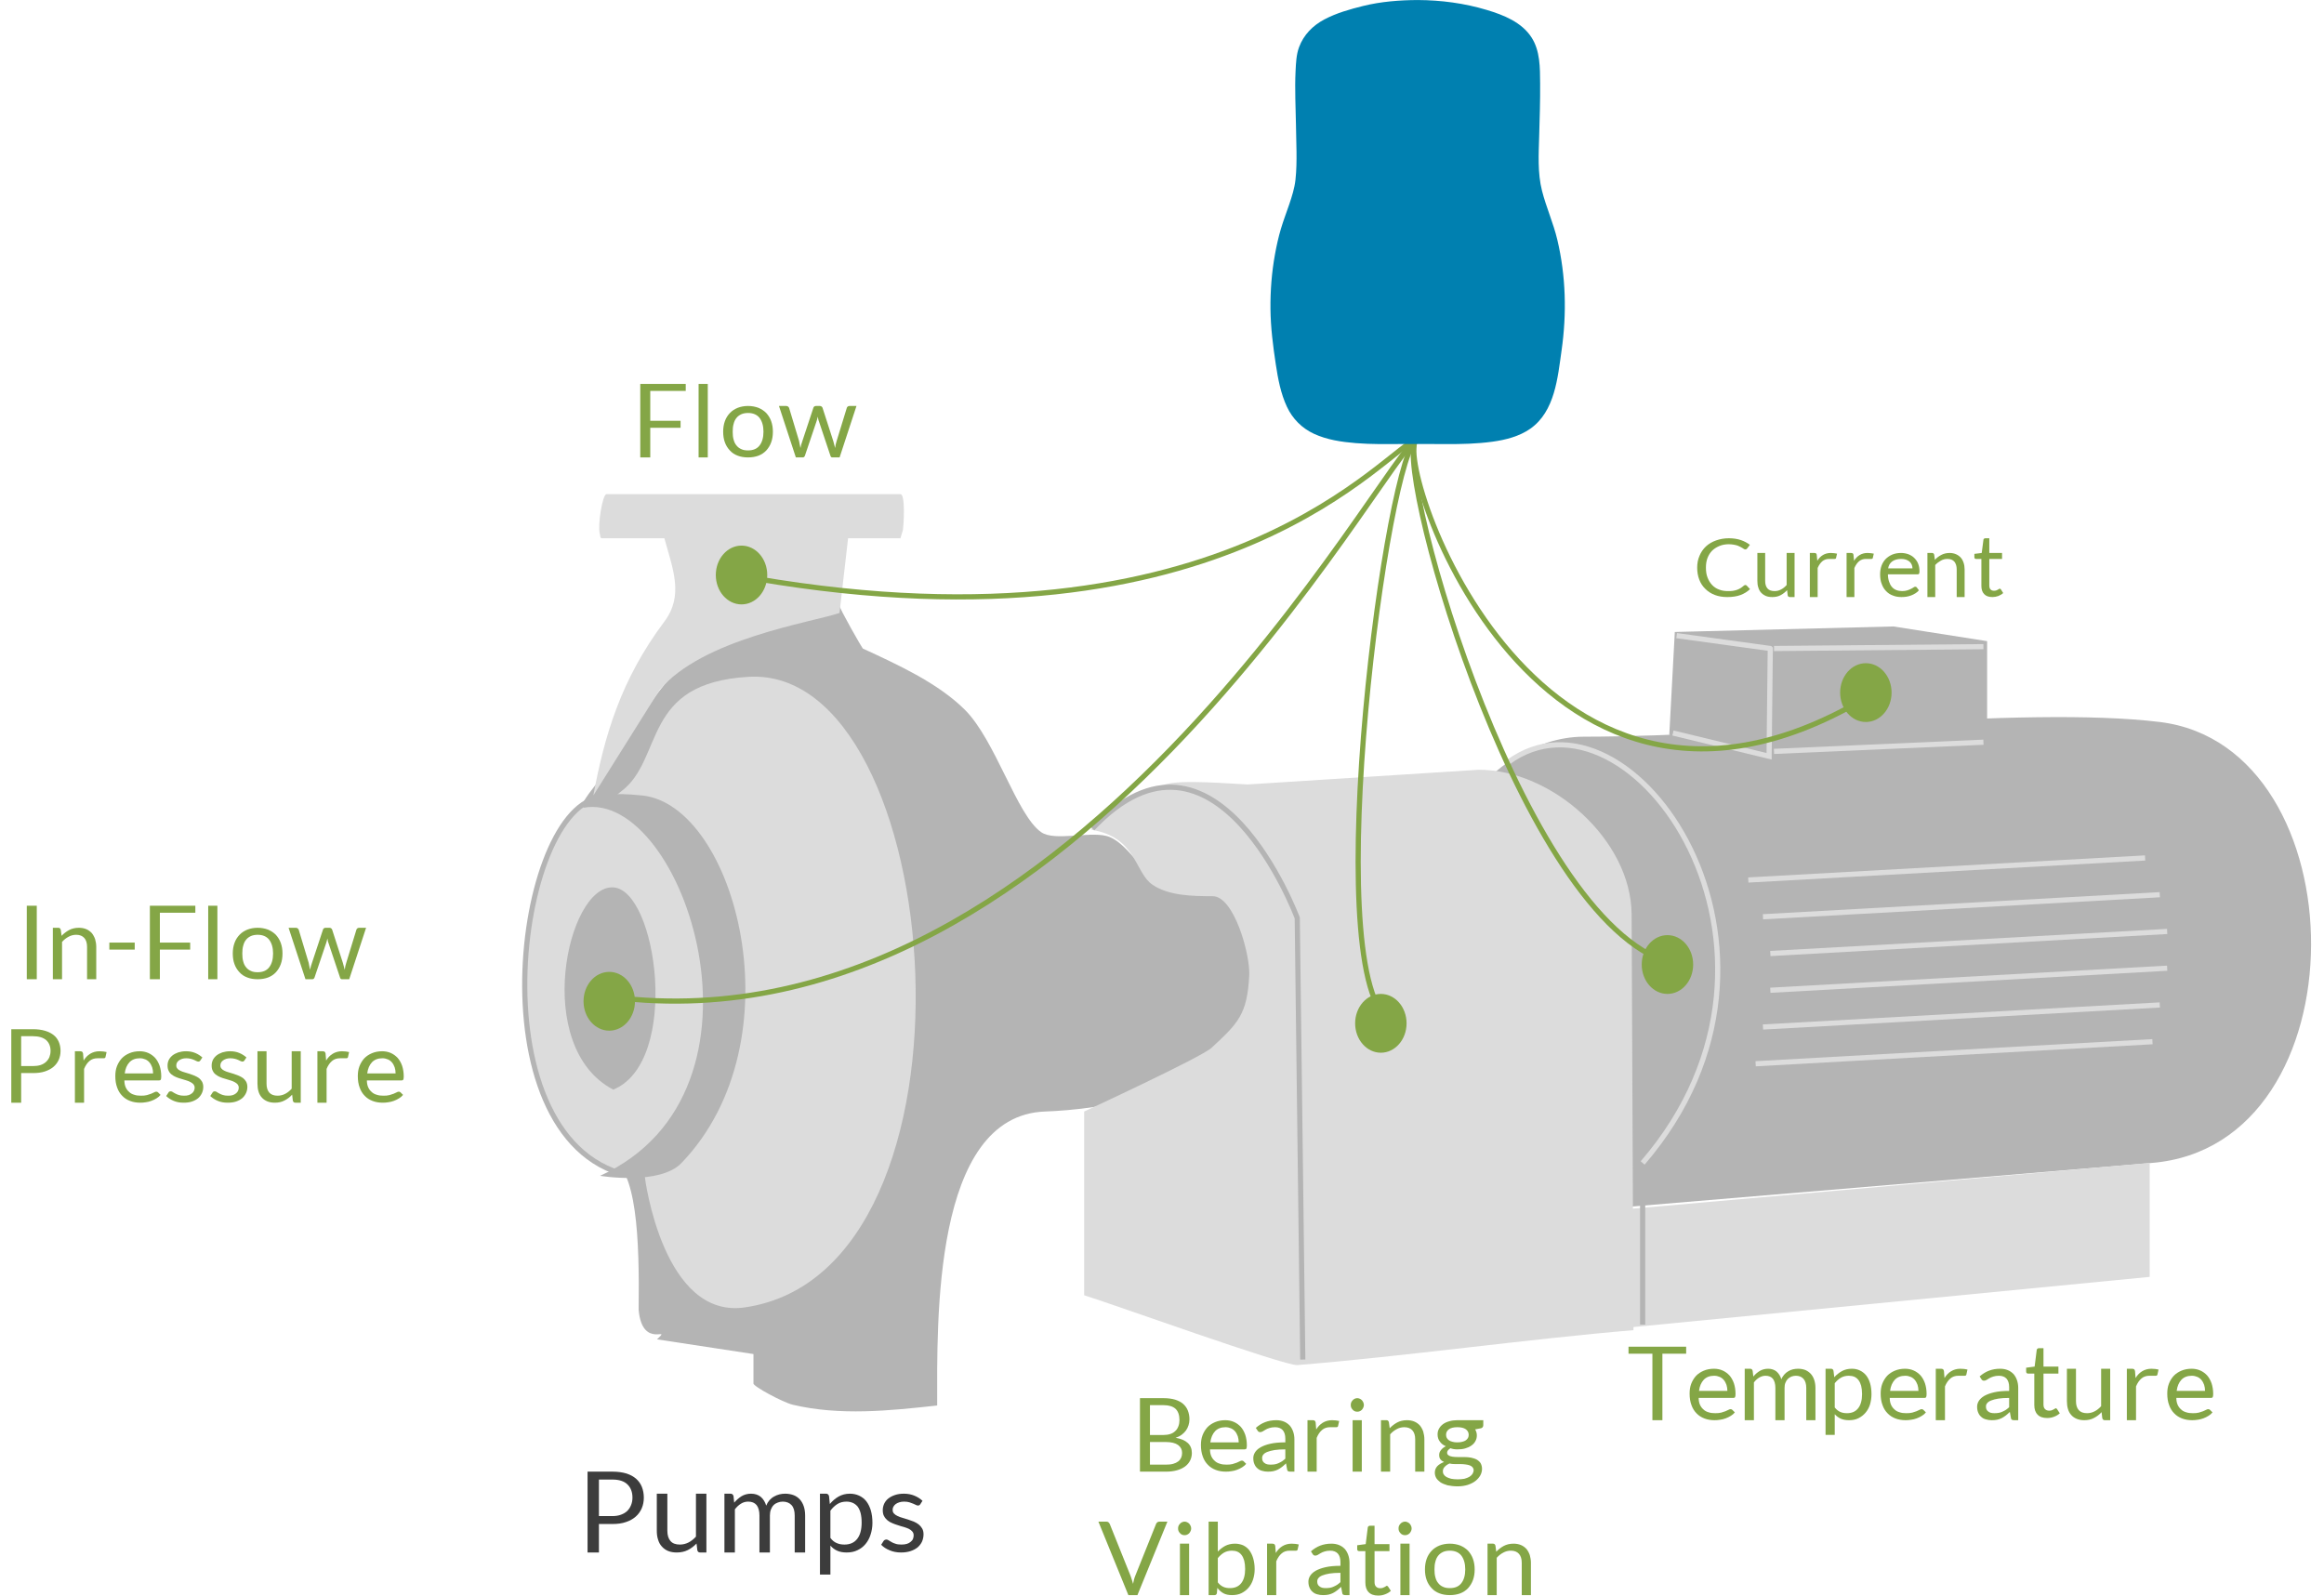
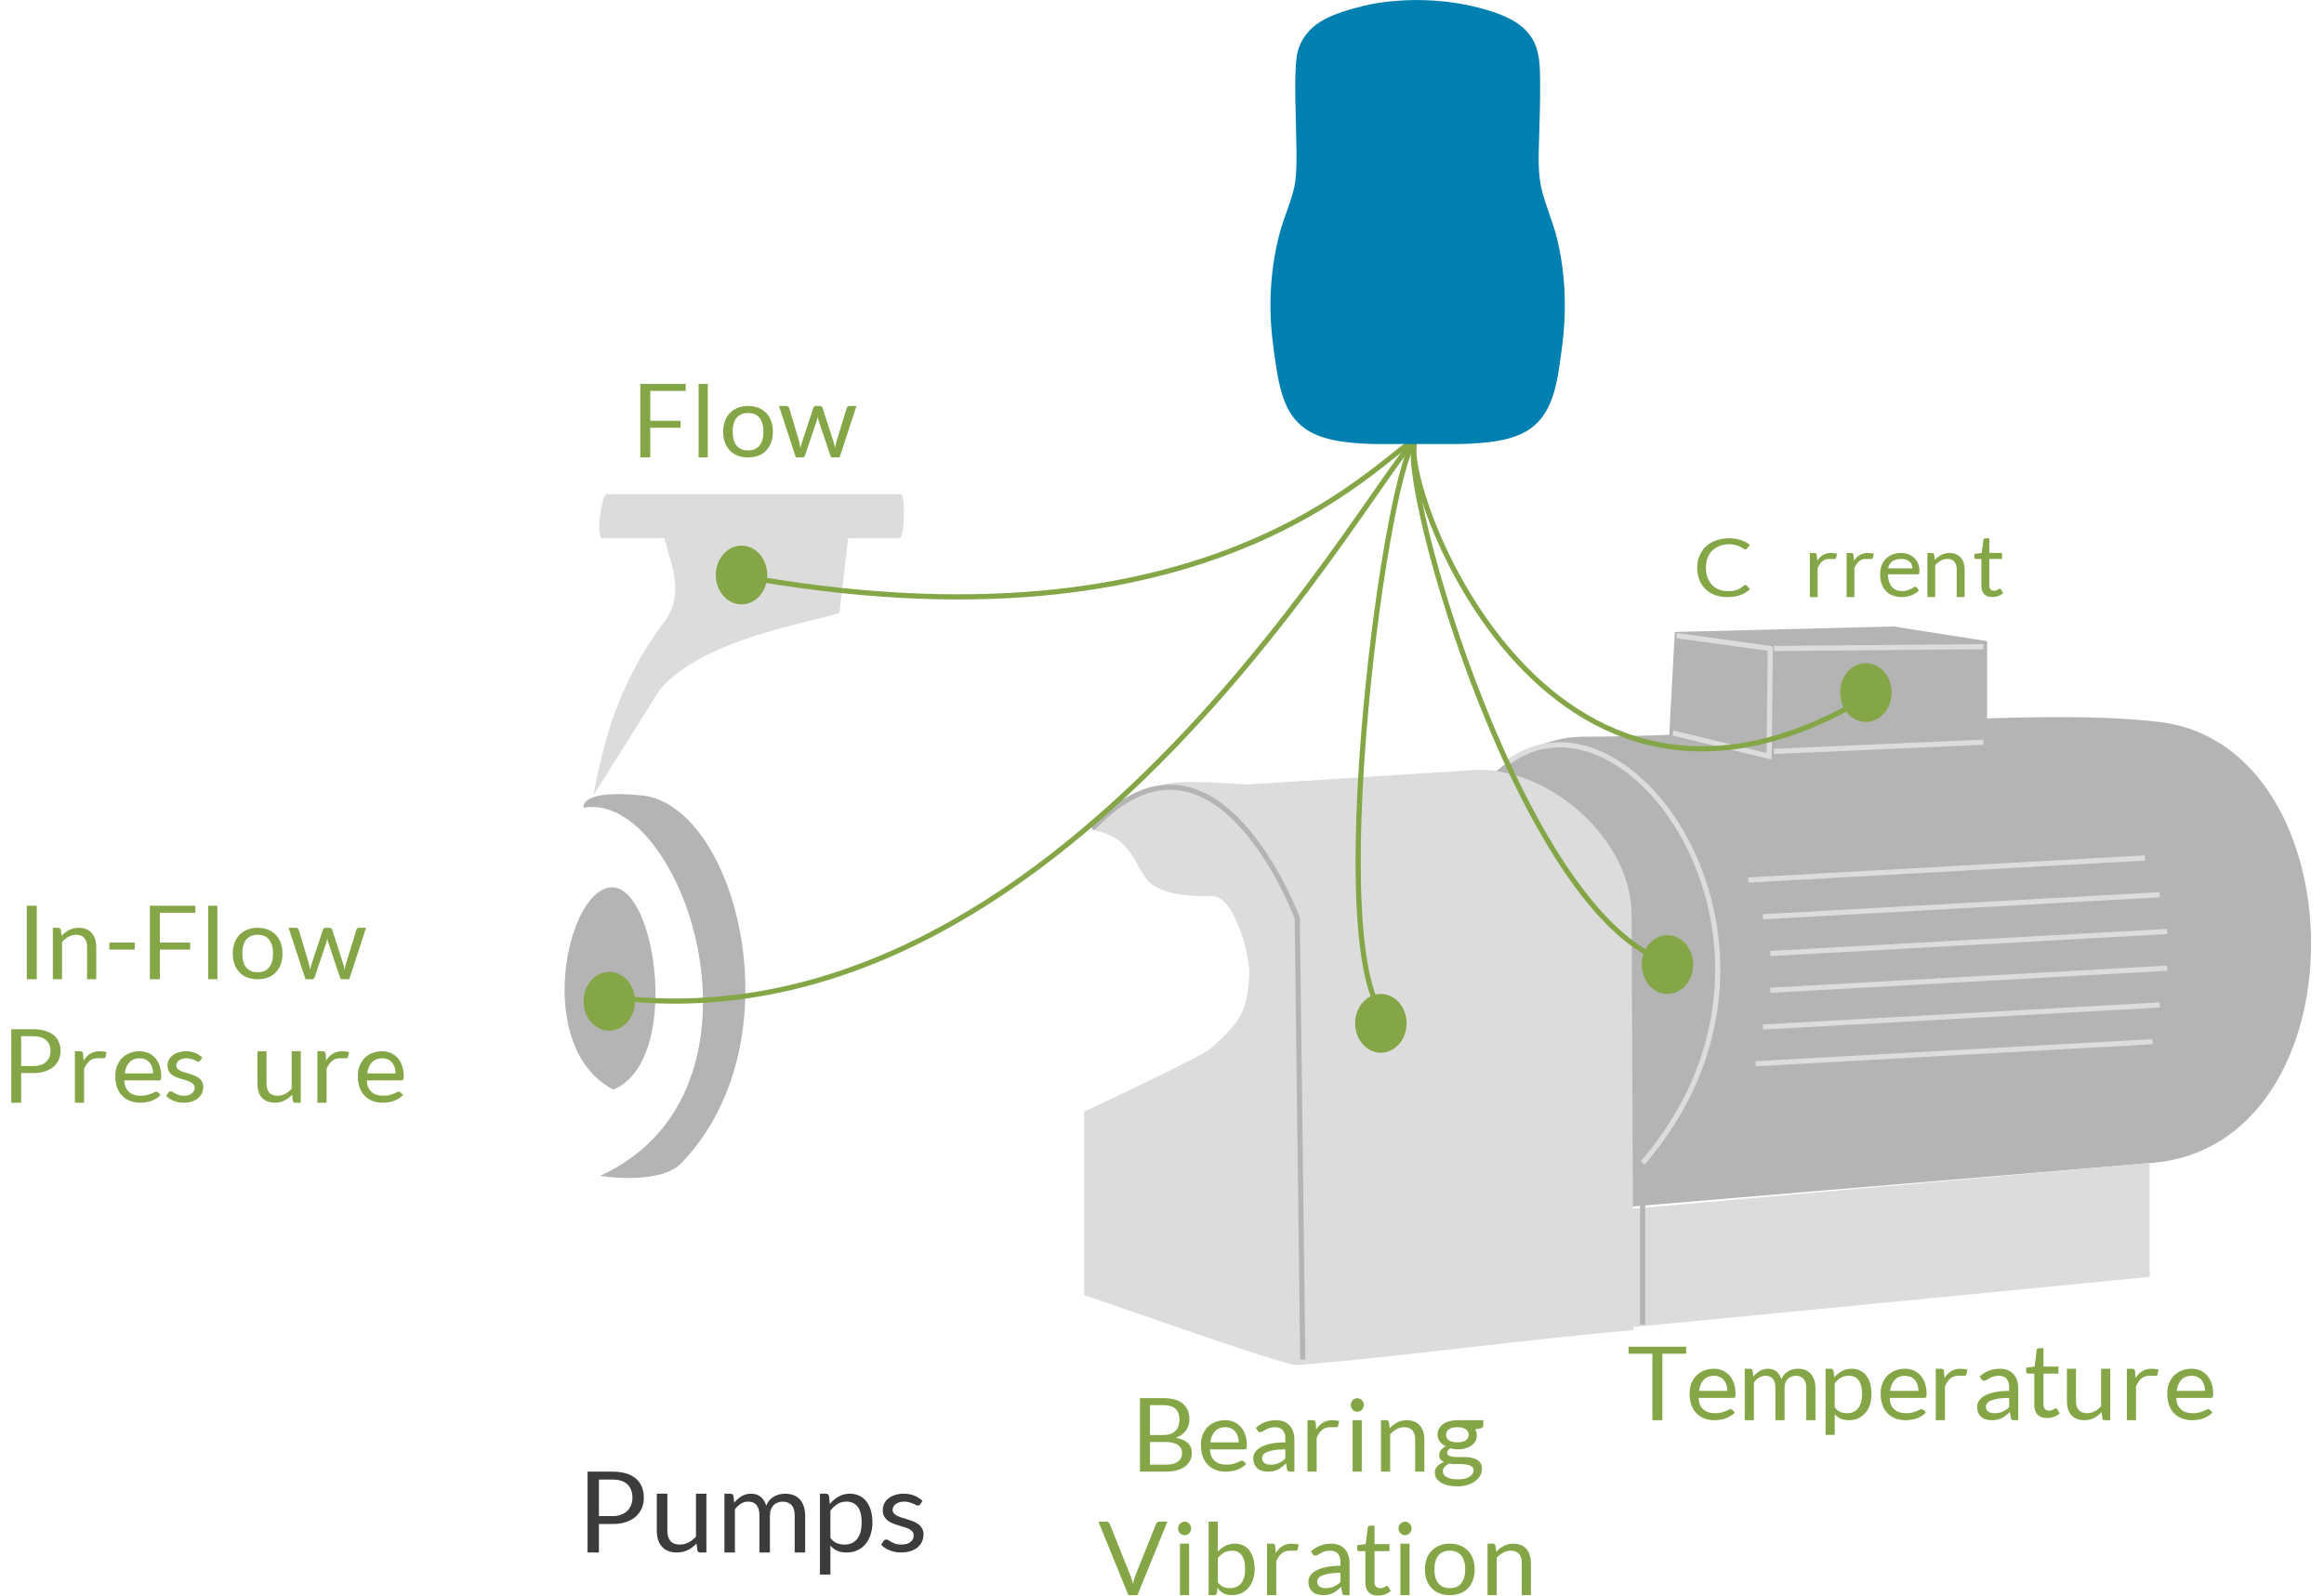
<svg xmlns="http://www.w3.org/2000/svg" id="Untitled-Page%201" viewBox="0 0 450 309" style="background-color:#ffffff" version="1.1" xml:space="preserve" x="0px" y="0px" width="450px" height="309px">
  <g id="Layer%201">
    <g>
-       <path d="M 135.283 127.24 C 127.22 130.798 123.662 141.472 114.651 152.858 C 101.768 169.134 100.896 218.088 117.971 224.136 C 123.317 226.03 123.84 239.792 123.662 253.668 C 124.374 261.495 130.244 256.514 127.22 259.361 L 145.895 262.207 L 145.895 267.9 C 145.766 268.415 151.576 271.563 153.501 272.021 C 162.622 274.187 172.275 273.184 181.468 272.169 C 181.468 256.158 180.511 216.05 202.338 215.241 C 211.942 214.886 239.083 212.255 242.653 192.47 C 243.358 188.566 239.445 173.009 235.539 171.122 C 232.275 169.546 228.899 172.046 225.578 171.122 C 221.415 169.964 218.403 162.903 214.195 161.871 C 210.669 161.007 204.208 162.925 201.626 161.16 C 196.893 157.925 192.773 143.324 186.773 137.387 C 181.513 132.183 173.602 128.608 167.061 125.58 C 166.962 125.534 162.556 117.874 162.556 117.278 C 162.556 117.278 148.326 120.836 135.283 127.24 Z" fill="#b4b4b4" />
      <path d="M 416.605 225.204 C 457.958 221.878 457.099 144.556 418.206 139.812 C 391.689 136.578 340.835 142.658 306.685 142.658 C 296.684 142.658 289.321 149.707 289.321 149.707 C 300.527 150.063 314.036 164.955 315.222 173.02 L 314.748 233.743 L 416.605 225.204 Z" fill="#b4b4b4" />
      <path d="M 316.289 257.582 C 295.643 259.316 271.823 262.682 251.191 264.342 C 248.768 264.537 215.158 252.429 209.926 250.821 L 209.926 215.241 C 209.926 215.241 232.606 204.747 234.59 202.907 C 239.759 198.115 241.498 196.443 241.891 188.912 C 242.104 184.811 238.936 173.546 234.827 173.546 C 230.796 173.546 226.332 173.443 223.207 171.359 C 219.65 168.988 220.124 162.108 211.349 160.685 C 212.124 156.345 219.853 153.838 225.578 151.909 C 228.614 150.886 239.059 151.827 241.586 151.909 L 286.29 149.063 C 300.442 149.001 315.832 162.623 315.934 177.052 L 316.289 257.582 L 316.289 257.582 Z" fill="#dcdcdc" />
      <path d="M 252.258 263.274 L 251.191 177.764 C 251.191 177.764 235.361 135.186 211.528 160.448 " stroke="#b4b4b4" stroke-width="1" fill="none" />
      <path d="M 416.249 225.204 L 416.249 247.263 L 316.171 256.989 L 315.645 234.099 L 416.249 225.204 Z" fill="#dcdcdc" />
      <path d="M 318.068 256.514 L 318.068 230.897 " stroke="#b4b4b4" stroke-width="1" fill="none" />
      <path d="M 291.981 147.639 C 315.697 130.087 353.641 183.931 318.068 225.204 " stroke="#dcdcdc" stroke-width="1" fill="none" />
      <path id="Line" d="M 342.791 184.643 L 419.629 180.373 " stroke="#dcdcdc" stroke-width="1" fill="none" />
      <path id="Line2" d="M 341.369 177.527 L 418.206 173.257 " stroke="#dcdcdc" stroke-width="1" fill="none" />
      <path id="Line3" d="M 338.523 170.411 L 415.36 166.141 " stroke="#dcdcdc" stroke-width="1" fill="none" />
      <path id="Line4" d="M 342.791 191.759 L 419.629 187.489 " stroke="#dcdcdc" stroke-width="1" fill="none" />
-       <path d="M 124.374 228.05 C 91.647 224.729 99.234 157.599 115.828 154.524 C 120.541 153.651 117.3 154.828 119.92 152.896 C 128.129 146.843 123.692 131.724 145.006 130.561 C 184.136 128.426 193.385 246.552 144.295 253.668 C 127.857 256.051 124.374 228.05 124.374 228.05 Z" stroke="#b4b4b4" stroke-width="1" fill="#dcdcdc" />
      <path id="Line5" d="M 341.369 198.875 L 418.206 194.605 " stroke="#dcdcdc" stroke-width="1" fill="none" />
      <path d="M 124.374 154.044 C 142.398 155.942 154.73 201.484 131.963 225.204 C 127.724 229.62 116.192 227.694 116.192 227.694 C 152.121 211.328 132.2 152.858 112.991 156.416 C 112.991 156.416 112.093 152.751 124.374 154.044 Z" fill="#b4b4b4" />
      <path id="Line6" d="M 339.946 205.991 L 416.783 201.721 " stroke="#dcdcdc" stroke-width="1" fill="none" />
      <path d="M 118.743 211 C 103.03 202.788 109.789 171.478 118.682 171.834 C 127.23 172.176 131.844 205.635 118.743 211 L 118.743 211 Z" fill="#b4b4b4" />
      <path d="M 128.643 104.232 C 130.317 110.296 132.416 115.329 128.643 120.362 C 120.105 131.747 117.022 142.658 114.888 154.044 L 127.694 133.644 C 135.994 123.682 157.157 120.529 162.556 118.701 L 164.216 104.232 L 174.353 104.232 L 174.841 102.61 C 174.962 101.808 175.365 95.693 174.353 95.693 L 117.437 95.693 C 116.663 95.693 115.682 101.76 116.141 103.343 C 116.247 103.709 116.167 104.232 116.548 104.232 L 128.643 104.232 L 128.643 104.232 Z" fill="#dcdcdc" />
      <path d="M 384.768 145.505 L 384.768 124.157 L 366.625 121.31 L 324.294 122.378 L 323.226 142.303 L 343.029 147.403 L 384.768 145.505 Z" fill="#b4b4b4" />
      <path d="M 324.649 123.089 L 342.791 125.58 C 342.791 124.157 342.554 146.453 342.554 146.453 L 323.938 141.947 " stroke="#dcdcdc" stroke-width="1" fill="none" />
      <path d="M 384.056 143.726 L 343.503 145.505 " stroke="#dcdcdc" stroke-width="1" fill="none" />
      <path d="M 384.056 125.224 L 343.503 125.58 " stroke="#dcdcdc" stroke-width="1" fill="none" />
    </g>
    <g>
      <path d="M 118.595 295.118 C 119.573 295.118 120.44 295.007 121.196 294.74 C 121.952 294.496 122.575 294.14 123.086 293.695 C 123.597 293.25 123.998 292.695 124.264 292.072 C 124.531 291.449 124.665 290.76 124.665 290.004 C 124.665 289.248 124.531 288.558 124.287 287.936 C 124.042 287.313 123.664 286.801 123.175 286.357 C 122.664 285.912 122.041 285.579 121.285 285.334 C 120.529 285.111 119.618 284.978 118.595 284.978 L 113.77 284.978 L 113.77 300.633 L 115.972 300.633 L 115.972 295.118 L 118.595 295.118 L 118.595 295.118 ZM 115.972 286.512 L 118.595 286.512 C 119.885 286.512 120.841 286.824 121.485 287.446 C 122.13 288.069 122.464 288.914 122.464 290.004 C 122.464 290.537 122.375 291.004 122.197 291.449 C 122.019 291.894 121.774 292.272 121.463 292.583 C 121.13 292.895 120.729 293.139 120.24 293.317 C 119.751 293.495 119.218 293.584 118.595 293.584 L 115.972 293.584 L 115.972 286.512 L 115.972 286.512 Z" fill="#3c3c3c" />
      <path d="M 127.177 289.248 L 127.177 296.386 C 127.177 297.031 127.244 297.609 127.422 298.143 C 127.577 298.676 127.822 299.121 128.155 299.477 C 128.489 299.855 128.889 300.144 129.378 300.344 C 129.867 300.544 130.423 300.633 131.046 300.633 C 131.846 300.633 132.557 300.478 133.18 300.166 C 133.803 299.855 134.358 299.432 134.87 298.899 L 135.025 300.188 C 135.092 300.5 135.27 300.633 135.581 300.633 L 136.782 300.633 L 136.782 289.248 L 134.758 289.248 L 134.758 297.565 C 134.314 298.054 133.825 298.432 133.313 298.699 C 132.78 298.965 132.224 299.099 131.646 299.099 C 130.823 299.099 130.223 298.877 129.823 298.409 C 129.423 297.942 129.222 297.275 129.222 296.43 L 129.222 289.248 L 127.177 289.248 L 127.177 289.248 Z" fill="#3c3c3c" />
      <path d="M 142.296 300.633 L 142.296 292.272 C 142.651 291.827 143.029 291.449 143.474 291.182 C 143.896 290.916 144.363 290.782 144.875 290.782 C 145.586 290.782 146.12 291.004 146.498 291.449 C 146.853 291.894 147.053 292.583 147.053 293.473 L 147.053 300.633 L 149.077 300.633 L 149.077 293.473 C 149.077 293.028 149.143 292.65 149.277 292.294 C 149.41 291.961 149.588 291.671 149.81 291.449 C 150.033 291.227 150.299 291.071 150.611 290.96 C 150.9 290.849 151.211 290.782 151.567 290.782 C 152.3 290.782 152.879 291.027 153.279 291.471 C 153.679 291.916 153.879 292.583 153.879 293.473 L 153.879 300.633 L 155.902 300.633 L 155.902 293.495 C 155.902 292.828 155.813 292.228 155.635 291.694 C 155.458 291.16 155.191 290.715 154.879 290.36 C 154.546 290.004 154.146 289.715 153.679 289.537 C 153.19 289.359 152.656 289.248 152.056 289.248 C 151.656 289.248 151.278 289.292 150.922 289.381 C 150.544 289.47 150.188 289.626 149.877 289.804 C 149.543 289.981 149.255 290.226 148.988 290.515 C 148.721 290.827 148.521 291.16 148.365 291.56 C 148.143 290.849 147.809 290.293 147.32 289.87 C 146.831 289.47 146.208 289.248 145.43 289.248 C 144.719 289.248 144.119 289.426 143.585 289.737 C 143.052 290.07 142.585 290.493 142.162 290.982 L 142.029 289.692 C 141.94 289.403 141.74 289.248 141.473 289.248 L 140.272 289.248 L 140.272 300.633 L 142.296 300.633 L 142.296 300.633 Z" fill="#3c3c3c" />
      <path d="M 160.793 304.903 L 160.793 299.299 C 161.171 299.744 161.616 300.077 162.127 300.3 C 162.617 300.522 163.239 300.633 163.951 300.633 C 164.707 300.633 165.418 300.5 166.041 300.188 C 166.663 299.899 167.174 299.499 167.597 298.988 C 168.019 298.476 168.353 297.876 168.575 297.164 C 168.797 296.475 168.931 295.719 168.931 294.896 C 168.931 293.984 168.82 293.184 168.619 292.472 C 168.397 291.76 168.108 291.182 167.73 290.693 C 167.352 290.226 166.885 289.87 166.352 289.626 C 165.818 289.381 165.218 289.248 164.573 289.248 C 163.728 289.248 162.994 289.448 162.372 289.804 C 161.75 290.159 161.171 290.649 160.682 291.249 L 160.527 289.715 C 160.438 289.403 160.238 289.248 159.971 289.248 L 158.77 289.248 L 158.77 304.903 L 160.793 304.903 L 160.793 304.903 ZM 165.129 291.027 C 165.485 291.182 165.796 291.427 166.063 291.738 C 166.307 292.072 166.507 292.494 166.641 293.006 C 166.774 293.539 166.841 294.14 166.841 294.851 C 166.841 296.23 166.552 297.275 165.974 298.009 C 165.396 298.743 164.573 299.099 163.506 299.099 C 162.95 299.099 162.461 299.01 162.016 298.81 C 161.572 298.632 161.149 298.298 160.793 297.809 L 160.793 292.539 C 161.194 291.983 161.661 291.56 162.15 291.249 C 162.639 290.938 163.239 290.782 163.906 290.782 C 164.351 290.782 164.773 290.871 165.129 291.027 L 165.129 291.027 Z" fill="#3c3c3c" />
      <path d="M 178.624 290.626 C 178.18 290.204 177.646 289.87 177.046 289.626 C 176.446 289.381 175.779 289.248 175.023 289.248 C 174.356 289.248 173.778 289.337 173.266 289.514 C 172.755 289.692 172.332 289.915 171.977 290.204 C 171.621 290.493 171.376 290.827 171.198 291.205 C 171.021 291.605 170.932 292.005 170.932 292.405 C 170.932 292.872 170.998 293.273 171.176 293.584 C 171.354 293.918 171.577 294.184 171.843 294.407 C 172.11 294.629 172.444 294.829 172.799 294.963 C 173.155 295.118 173.533 295.252 173.911 295.363 C 174.289 295.496 174.667 295.608 175.023 295.697 C 175.378 295.808 175.69 295.919 175.979 296.052 C 176.245 296.186 176.468 296.364 176.646 296.564 C 176.823 296.764 176.912 297.009 176.912 297.298 C 176.912 297.565 176.868 297.787 176.779 298.009 C 176.69 298.232 176.535 298.409 176.334 298.565 C 176.134 298.743 175.89 298.877 175.601 298.965 C 175.289 299.054 174.956 299.099 174.556 299.099 C 174.089 299.099 173.711 299.054 173.4 298.943 C 173.088 298.854 172.844 298.743 172.621 298.61 C 172.399 298.498 172.221 298.387 172.066 298.276 C 171.91 298.187 171.777 298.12 171.643 298.12 C 171.51 298.12 171.399 298.165 171.31 298.209 C 171.221 298.254 171.132 298.321 171.087 298.409 L 170.62 299.143 C 171.065 299.588 171.599 299.944 172.266 300.211 C 172.933 300.5 173.666 300.633 174.467 300.633 C 175.156 300.633 175.779 300.544 176.312 300.366 C 176.846 300.188 177.313 299.944 177.691 299.633 C 178.046 299.321 178.335 298.943 178.535 298.521 C 178.713 298.098 178.825 297.631 178.825 297.12 C 178.825 296.675 178.736 296.297 178.558 295.986 C 178.38 295.674 178.157 295.43 177.891 295.207 C 177.602 294.985 177.29 294.807 176.935 294.651 C 176.579 294.518 176.201 294.385 175.823 294.251 C 175.445 294.14 175.089 294.029 174.734 293.918 C 174.378 293.829 174.044 293.695 173.778 293.562 C 173.488 293.428 173.266 293.273 173.088 293.072 C 172.911 292.895 172.844 292.65 172.844 292.361 C 172.844 292.139 172.888 291.938 172.999 291.76 C 173.088 291.583 173.244 291.405 173.444 291.249 C 173.622 291.116 173.867 291.004 174.133 290.916 C 174.4 290.827 174.711 290.782 175.067 290.782 C 175.467 290.782 175.801 290.827 176.09 290.916 C 176.357 291.004 176.601 291.093 176.823 291.182 C 177.046 291.271 177.224 291.36 177.357 291.427 C 177.49 291.516 177.624 291.538 177.757 291.538 C 177.935 291.538 178.091 291.471 178.18 291.316 L 178.624 290.626 L 178.624 290.626 Z" fill="#3c3c3c" />
    </g>
    <g>
      <path d="M 225.78 284.978 C 226.58 284.978 227.292 284.889 227.914 284.711 C 228.537 284.533 229.048 284.289 229.471 283.977 C 229.893 283.666 230.227 283.266 230.449 282.821 C 230.671 282.376 230.782 281.887 230.782 281.353 C 230.782 280.553 230.516 279.908 229.982 279.419 C 229.448 278.93 228.67 278.596 227.625 278.418 C 228.07 278.285 228.47 278.084 228.804 277.84 C 229.137 277.595 229.426 277.306 229.649 276.995 C 229.871 276.683 230.027 276.35 230.138 275.994 C 230.249 275.638 230.316 275.26 230.316 274.86 C 230.316 274.237 230.204 273.659 230.004 273.148 C 229.804 272.636 229.493 272.214 229.093 271.858 C 228.693 271.502 228.159 271.235 227.536 271.035 C 226.914 270.857 226.158 270.746 225.291 270.746 L 220.733 270.746 L 220.733 284.978 L 225.78 284.978 L 225.78 284.978 ZM 225.736 279.241 C 226.803 279.241 227.581 279.441 228.114 279.819 C 228.626 280.197 228.893 280.709 228.893 281.353 C 228.893 281.687 228.826 281.998 228.715 282.265 C 228.581 282.554 228.404 282.799 228.137 282.999 C 227.87 283.199 227.559 283.355 227.159 283.466 C 226.758 283.577 226.291 283.622 225.758 283.622 L 222.667 283.622 L 222.667 279.241 L 225.736 279.241 L 225.736 279.241 ZM 222.667 272.103 L 225.291 272.103 C 226.336 272.103 227.114 272.347 227.625 272.814 C 228.114 273.281 228.381 274.015 228.381 274.993 C 228.381 275.416 228.315 275.816 228.181 276.172 C 228.048 276.528 227.87 276.839 227.603 277.084 C 227.336 277.351 227.025 277.551 226.625 277.684 C 226.225 277.818 225.758 277.884 225.224 277.884 L 222.667 277.884 L 222.667 272.103 L 222.667 272.103 Z" fill="#84a646" />
      <path d="M 235.274 275.394 C 234.696 275.638 234.184 275.972 233.784 276.394 C 233.384 276.839 233.072 277.351 232.85 277.929 C 232.628 278.507 232.539 279.152 232.539 279.819 C 232.539 280.664 232.65 281.398 232.895 282.043 C 233.117 282.688 233.451 283.221 233.895 283.666 C 234.318 284.111 234.829 284.422 235.407 284.644 C 235.985 284.867 236.652 284.978 237.363 284.978 C 237.719 284.978 238.075 284.956 238.453 284.889 C 238.809 284.845 239.164 284.756 239.52 284.622 C 239.876 284.489 240.209 284.333 240.521 284.133 C 240.832 283.955 241.076 283.733 241.299 283.466 L 240.81 282.977 C 240.721 282.888 240.609 282.843 240.476 282.843 C 240.343 282.843 240.209 282.888 240.054 282.977 C 239.898 283.066 239.698 283.155 239.476 283.243 C 239.253 283.332 238.964 283.421 238.653 283.51 C 238.32 283.599 237.942 283.622 237.497 283.622 C 237.008 283.622 236.585 283.577 236.207 283.444 C 235.807 283.332 235.474 283.155 235.207 282.888 C 234.918 282.643 234.696 282.332 234.54 281.976 C 234.384 281.62 234.295 281.175 234.295 280.664 L 241.01 280.664 C 241.165 280.664 241.276 280.62 241.343 280.508 C 241.388 280.419 241.432 280.219 241.432 279.908 C 241.432 279.152 241.321 278.462 241.121 277.84 C 240.899 277.217 240.609 276.706 240.254 276.305 C 239.876 275.905 239.431 275.572 238.92 275.349 C 238.409 275.127 237.853 275.016 237.252 275.016 C 236.519 275.016 235.852 275.149 235.274 275.394 L 235.274 275.394 ZM 238.364 276.594 C 238.675 276.728 238.942 276.928 239.164 277.195 C 239.387 277.462 239.542 277.773 239.676 278.129 C 239.787 278.485 239.854 278.885 239.854 279.308 L 234.362 279.308 C 234.473 278.396 234.785 277.684 235.274 277.151 C 235.763 276.639 236.43 276.372 237.297 276.372 C 237.697 276.372 238.053 276.461 238.364 276.594 L 238.364 276.594 Z" fill="#84a646" />
      <path d="M 250.637 278.707 C 250.637 278.173 250.548 277.662 250.392 277.217 C 250.237 276.772 250.014 276.372 249.725 276.039 C 249.414 275.727 249.058 275.46 248.613 275.283 C 248.169 275.105 247.68 275.016 247.124 275.016 C 246.323 275.016 245.612 275.149 244.967 275.394 C 244.322 275.638 243.722 276.016 243.166 276.506 L 243.5 277.017 C 243.544 277.106 243.611 277.195 243.7 277.239 C 243.789 277.306 243.878 277.328 244.011 277.328 C 244.167 277.328 244.322 277.284 244.478 277.195 C 244.634 277.106 244.812 276.995 245.034 276.861 C 245.256 276.728 245.501 276.617 245.812 276.528 C 246.101 276.439 246.457 276.372 246.901 276.372 C 247.546 276.372 248.035 276.572 248.369 276.928 C 248.702 277.306 248.88 277.862 248.88 278.574 L 248.88 279.308 C 247.724 279.308 246.768 279.397 245.99 279.574 C 245.19 279.752 244.567 279.997 244.078 280.264 C 243.589 280.553 243.233 280.886 243.011 281.242 C 242.788 281.598 242.677 281.976 242.677 282.354 C 242.677 282.799 242.744 283.199 242.9 283.533 C 243.033 283.866 243.233 284.133 243.5 284.355 C 243.744 284.578 244.033 284.733 244.389 284.822 C 244.745 284.934 245.101 284.978 245.501 284.978 C 245.879 284.978 246.234 284.956 246.546 284.889 C 246.857 284.822 247.168 284.711 247.435 284.578 C 247.702 284.444 247.969 284.266 248.236 284.066 C 248.48 283.866 248.747 283.644 249.014 283.377 L 249.214 284.489 C 249.236 284.711 249.303 284.845 249.414 284.889 C 249.525 284.956 249.658 284.978 249.836 284.978 L 250.637 284.978 L 250.637 278.707 L 250.637 278.707 ZM 245.367 283.555 C 245.167 283.51 244.989 283.421 244.856 283.31 C 244.7 283.221 244.589 283.088 244.5 282.91 C 244.411 282.754 244.389 282.554 244.389 282.31 C 244.389 282.087 244.456 281.865 244.634 281.665 C 244.789 281.464 245.056 281.287 245.412 281.153 C 245.768 281.02 246.212 280.886 246.79 280.797 C 247.368 280.709 248.058 280.664 248.88 280.664 L 248.88 282.465 C 248.68 282.643 248.48 282.821 248.28 282.954 C 248.058 283.088 247.835 283.221 247.613 283.31 C 247.391 283.421 247.146 283.51 246.879 283.555 C 246.613 283.599 246.346 283.622 246.034 283.622 C 245.79 283.622 245.567 283.599 245.367 283.555 L 245.367 283.555 Z" fill="#84a646" />
      <path d="M 254.95 284.978 L 254.95 278.44 C 255.217 277.773 255.572 277.262 255.995 276.906 C 256.395 276.55 256.929 276.372 257.551 276.372 L 258.352 276.372 L 258.774 276.372 C 258.93 276.372 259.041 276.305 259.085 276.172 L 259.308 275.171 C 259.108 275.127 258.907 275.105 258.685 275.06 C 258.463 275.038 258.196 275.016 257.929 275.016 C 257.24 275.016 256.64 275.194 256.128 275.505 C 255.617 275.816 255.195 276.261 254.861 276.817 L 254.75 275.438 C 254.705 275.305 254.661 275.194 254.594 275.127 C 254.505 275.06 254.372 275.016 254.194 275.016 L 253.171 275.016 L 253.171 284.978 L 254.95 284.978 L 254.95 284.978 Z" fill="#84a646" />
      <path d="M 261.909 275.016 L 261.909 284.978 L 263.688 284.978 L 263.688 275.016 L 261.909 275.016 L 261.909 275.016 ZM 263.976 271.569 C 263.91 271.413 263.821 271.28 263.71 271.146 C 263.576 271.013 263.443 270.924 263.287 270.857 C 263.132 270.791 262.976 270.746 262.82 270.746 C 262.642 270.746 262.465 270.791 262.331 270.857 C 262.176 270.924 262.042 271.013 261.931 271.146 C 261.798 271.28 261.709 271.413 261.642 271.569 C 261.575 271.724 261.553 271.88 261.553 272.058 C 261.553 272.258 261.575 272.436 261.642 272.57 C 261.709 272.725 261.798 272.859 261.931 272.992 C 262.042 273.125 262.176 273.214 262.331 273.281 C 262.465 273.348 262.642 273.37 262.82 273.37 C 262.976 273.37 263.132 273.348 263.287 273.281 C 263.443 273.214 263.576 273.125 263.71 272.992 C 263.821 272.859 263.91 272.725 263.976 272.57 C 264.043 272.436 264.088 272.258 264.088 272.058 C 264.088 271.88 264.043 271.724 263.976 271.569 L 263.976 271.569 Z" fill="#84a646" />
      <path d="M 269.179 284.978 L 269.179 277.751 C 269.557 277.328 269.979 276.995 270.446 276.75 C 270.891 276.506 271.38 276.372 271.914 276.372 C 272.625 276.372 273.137 276.594 273.492 276.995 C 273.848 277.395 274.026 277.973 274.026 278.729 L 274.026 284.978 L 275.805 284.978 L 275.805 278.729 C 275.805 278.196 275.716 277.684 275.582 277.217 C 275.427 276.772 275.204 276.372 274.937 276.039 C 274.648 275.727 274.293 275.46 273.87 275.283 C 273.448 275.105 272.959 275.016 272.425 275.016 C 271.714 275.016 271.069 275.171 270.535 275.46 C 270.002 275.75 269.513 276.127 269.09 276.572 L 268.935 275.416 C 268.868 275.149 268.712 275.016 268.468 275.016 L 267.4 275.016 L 267.4 284.978 L 269.179 284.978 L 269.179 284.978 Z" fill="#84a646" />
      <path d="M 280.651 275.216 C 280.162 275.349 279.762 275.527 279.428 275.772 C 279.095 276.016 278.828 276.305 278.65 276.639 C 278.45 276.973 278.361 277.351 278.361 277.751 C 278.361 278.285 278.495 278.752 278.784 279.13 C 279.051 279.53 279.451 279.841 279.962 280.064 C 279.74 280.175 279.54 280.286 279.384 280.419 C 279.228 280.553 279.095 280.709 278.984 280.842 C 278.873 280.998 278.784 281.153 278.739 281.287 C 278.695 281.442 278.673 281.598 278.673 281.731 C 278.673 282.087 278.739 282.376 278.917 282.599 C 279.095 282.821 279.317 282.977 279.606 283.11 C 279.051 283.332 278.606 283.599 278.295 283.933 C 277.983 284.289 277.828 284.689 277.828 285.178 C 277.828 285.534 277.917 285.868 278.094 286.201 C 278.272 286.49 278.562 286.779 278.917 287.046 C 279.273 287.269 279.74 287.469 280.296 287.624 C 280.851 287.736 281.496 287.825 282.252 287.825 C 282.986 287.825 283.653 287.713 284.231 287.535 C 284.809 287.335 285.298 287.091 285.698 286.779 C 286.099 286.468 286.41 286.09 286.632 285.712 C 286.854 285.289 286.966 284.889 286.966 284.444 C 286.966 284 286.854 283.622 286.676 283.31 C 286.476 283.021 286.21 282.799 285.898 282.621 C 285.587 282.465 285.231 282.354 284.831 282.265 C 284.431 282.198 284.009 282.154 283.586 282.154 L 282.341 282.154 C 281.941 282.154 281.563 282.132 281.252 282.087 C 280.94 282.043 280.674 281.954 280.496 281.82 C 280.296 281.709 280.207 281.531 280.207 281.287 C 280.207 281.153 280.251 281.02 280.362 280.864 C 280.474 280.731 280.629 280.575 280.851 280.442 C 281.252 280.597 281.696 280.664 282.185 280.664 C 282.719 280.664 283.23 280.62 283.697 280.486 C 284.164 280.353 284.564 280.175 284.898 279.93 C 285.231 279.708 285.498 279.419 285.676 279.085 C 285.854 278.774 285.965 278.396 285.965 277.973 C 285.965 277.551 285.854 277.151 285.632 276.795 L 286.788 276.572 C 287.055 276.483 287.21 276.283 287.21 275.972 L 287.21 275.016 L 284.453 275.016 L 283.408 275.016 L 282.185 275.016 C 281.63 275.016 281.118 275.082 280.651 275.216 L 280.651 275.216 ZM 285.12 285.423 C 284.987 285.623 284.787 285.801 284.52 285.979 C 284.253 286.134 283.942 286.246 283.564 286.357 C 283.164 286.423 282.741 286.468 282.274 286.468 C 281.785 286.468 281.341 286.423 280.985 286.357 C 280.629 286.246 280.318 286.157 280.096 286.023 C 279.851 285.89 279.673 285.712 279.562 285.534 C 279.428 285.334 279.384 285.134 279.384 284.934 C 279.384 284.578 279.495 284.289 279.74 284.044 C 279.962 283.8 280.273 283.577 280.674 283.399 C 280.985 283.488 281.341 283.51 281.696 283.51 L 282.741 283.51 C 283.097 283.51 283.43 283.533 283.742 283.577 C 284.053 283.622 284.32 283.666 284.564 283.755 C 284.787 283.844 284.987 283.955 285.12 284.111 C 285.254 284.266 285.343 284.467 285.343 284.689 C 285.343 284.956 285.254 285.178 285.12 285.423 L 285.12 285.423 ZM 281.252 279.196 C 280.985 279.13 280.74 279.041 280.562 278.907 C 280.385 278.774 280.229 278.618 280.14 278.44 C 280.051 278.262 280.007 278.062 280.007 277.84 C 280.007 277.395 280.185 277.039 280.562 276.772 C 280.918 276.506 281.474 276.372 282.185 276.372 C 282.897 276.372 283.453 276.506 283.831 276.772 C 284.186 277.039 284.387 277.395 284.387 277.84 C 284.387 278.062 284.342 278.262 284.253 278.44 C 284.164 278.618 284.009 278.774 283.831 278.907 C 283.653 279.041 283.408 279.13 283.142 279.196 C 282.852 279.285 282.541 279.308 282.185 279.308 C 281.83 279.308 281.519 279.285 281.252 279.196 L 281.252 279.196 Z" fill="#84a646" />
      <path d="M 218.488 308.888 L 220.244 308.888 L 226.047 294.656 L 224.49 294.656 C 224.313 294.656 224.179 294.723 224.068 294.812 C 223.957 294.9 223.89 295.012 223.846 295.123 L 219.822 305.152 C 219.733 305.374 219.644 305.619 219.577 305.886 C 219.51 306.153 219.444 306.442 219.399 306.709 C 219.31 306.442 219.244 306.153 219.155 305.886 C 219.066 305.619 218.999 305.374 218.91 305.152 L 214.886 295.123 C 214.819 294.989 214.73 294.878 214.641 294.789 C 214.53 294.7 214.397 294.656 214.219 294.656 L 212.685 294.656 L 218.488 308.888 L 218.488 308.888 Z" fill="#84a646" />
      <path d="M 228.47 298.925 L 228.47 308.888 L 230.249 308.888 L 230.249 298.925 L 228.47 298.925 L 228.47 298.925 ZM 230.538 295.479 C 230.471 295.323 230.382 295.19 230.271 295.056 C 230.138 294.923 230.004 294.834 229.849 294.767 C 229.693 294.7 229.537 294.656 229.382 294.656 C 229.204 294.656 229.026 294.7 228.893 294.767 C 228.737 294.834 228.604 294.923 228.493 295.056 C 228.359 295.19 228.27 295.323 228.203 295.479 C 228.137 295.634 228.114 295.79 228.114 295.968 C 228.114 296.168 228.137 296.346 228.203 296.479 C 228.27 296.635 228.359 296.768 228.493 296.902 C 228.604 297.035 228.737 297.124 228.893 297.191 C 229.026 297.258 229.204 297.28 229.382 297.28 C 229.537 297.28 229.693 297.258 229.849 297.191 C 230.004 297.124 230.138 297.035 230.271 296.902 C 230.382 296.768 230.471 296.635 230.538 296.479 C 230.605 296.346 230.649 296.168 230.649 295.968 C 230.649 295.79 230.605 295.634 230.538 295.479 L 230.538 295.479 Z" fill="#84a646" />
      <path d="M 235.185 308.888 C 235.429 308.888 235.585 308.754 235.629 308.488 L 235.718 307.487 C 236.052 307.932 236.452 308.287 236.897 308.532 C 237.341 308.777 237.897 308.888 238.564 308.888 C 239.231 308.888 239.854 308.777 240.387 308.51 C 240.921 308.243 241.388 307.887 241.766 307.442 C 242.144 306.998 242.433 306.486 242.633 305.863 C 242.833 305.241 242.944 304.574 242.944 303.862 C 242.944 303.062 242.833 302.372 242.655 301.75 C 242.477 301.127 242.21 300.615 241.899 300.193 C 241.566 299.77 241.165 299.459 240.698 299.237 C 240.209 299.037 239.698 298.925 239.12 298.925 C 238.409 298.925 237.786 299.081 237.252 299.348 C 236.719 299.637 236.23 300.015 235.807 300.46 L 235.807 294.656 L 234.029 294.656 L 234.029 308.888 L 235.185 308.888 L 235.185 308.888 ZM 239.609 300.482 C 239.92 300.615 240.187 300.838 240.409 301.127 C 240.632 301.416 240.787 301.772 240.921 302.217 C 241.032 302.661 241.099 303.217 241.099 303.84 C 241.099 305.041 240.832 305.952 240.343 306.575 C 239.831 307.22 239.098 307.531 238.164 307.531 C 237.675 307.531 237.252 307.465 236.874 307.287 C 236.474 307.109 236.119 306.82 235.807 306.419 L 235.807 301.727 C 236.163 301.283 236.563 300.927 237.008 300.66 C 237.452 300.415 237.964 300.282 238.542 300.282 C 238.942 300.282 239.298 300.349 239.609 300.482 L 239.609 300.482 Z" fill="#84a646" />
      <path d="M 247.124 308.888 L 247.124 302.35 C 247.391 301.683 247.746 301.171 248.169 300.816 C 248.569 300.46 249.103 300.282 249.725 300.282 L 250.525 300.282 L 250.948 300.282 C 251.104 300.282 251.215 300.215 251.259 300.082 L 251.482 299.081 C 251.281 299.037 251.081 299.014 250.859 298.97 C 250.637 298.948 250.37 298.925 250.103 298.925 C 249.414 298.925 248.814 299.103 248.302 299.415 C 247.791 299.726 247.368 300.171 247.035 300.727 L 246.924 299.348 C 246.879 299.214 246.835 299.103 246.768 299.037 C 246.679 298.97 246.546 298.925 246.368 298.925 L 245.345 298.925 L 245.345 308.888 L 247.124 308.888 L 247.124 308.888 Z" fill="#84a646" />
      <path d="M 261.309 302.617 C 261.309 302.083 261.22 301.572 261.064 301.127 C 260.908 300.682 260.686 300.282 260.397 299.948 C 260.086 299.637 259.73 299.37 259.285 299.192 C 258.841 299.014 258.352 298.925 257.796 298.925 C 256.995 298.925 256.284 299.059 255.639 299.303 C 254.994 299.548 254.394 299.926 253.838 300.415 L 254.172 300.927 C 254.216 301.016 254.283 301.105 254.372 301.149 C 254.461 301.216 254.55 301.238 254.683 301.238 C 254.839 301.238 254.994 301.194 255.15 301.105 C 255.306 301.016 255.483 300.904 255.706 300.771 C 255.928 300.638 256.173 300.526 256.484 300.438 C 256.773 300.349 257.129 300.282 257.573 300.282 C 258.218 300.282 258.707 300.482 259.041 300.838 C 259.374 301.216 259.552 301.772 259.552 302.483 L 259.552 303.217 C 258.396 303.217 257.44 303.306 256.662 303.484 C 255.862 303.662 255.239 303.907 254.75 304.173 C 254.261 304.463 253.905 304.796 253.683 305.152 C 253.46 305.508 253.349 305.886 253.349 306.264 C 253.349 306.709 253.416 307.109 253.571 307.442 C 253.705 307.776 253.905 308.043 254.172 308.265 C 254.416 308.488 254.705 308.643 255.061 308.732 C 255.417 308.843 255.773 308.888 256.173 308.888 C 256.551 308.888 256.906 308.866 257.218 308.799 C 257.529 308.732 257.84 308.621 258.107 308.488 C 258.374 308.354 258.641 308.176 258.907 307.976 C 259.152 307.776 259.419 307.554 259.685 307.287 L 259.886 308.399 C 259.908 308.621 259.975 308.754 260.086 308.799 C 260.197 308.866 260.33 308.888 260.508 308.888 L 261.309 308.888 L 261.309 302.617 L 261.309 302.617 ZM 256.039 307.465 C 255.839 307.42 255.661 307.331 255.528 307.22 C 255.372 307.131 255.261 306.998 255.172 306.82 C 255.083 306.664 255.061 306.464 255.061 306.219 C 255.061 305.997 255.128 305.775 255.306 305.574 C 255.461 305.374 255.728 305.196 256.084 305.063 C 256.44 304.93 256.884 304.796 257.462 304.707 C 258.04 304.618 258.729 304.574 259.552 304.574 L 259.552 306.375 C 259.352 306.553 259.152 306.731 258.952 306.864 C 258.729 306.998 258.507 307.131 258.285 307.22 C 258.062 307.331 257.818 307.42 257.551 307.465 C 257.284 307.509 257.018 307.531 256.706 307.531 C 256.462 307.531 256.239 307.509 256.039 307.465 L 256.039 307.465 Z" fill="#84a646" />
      <path d="M 268.201 308.73 C 268.623 308.574 269.001 308.352 269.312 308.062 L 268.779 307.24 C 268.69 307.151 268.623 307.084 268.534 307.084 C 268.49 307.084 268.423 307.128 268.356 307.173 C 268.267 307.217 268.179 307.284 268.09 307.329 C 268.001 307.373 267.867 307.44 267.734 307.484 C 267.601 307.529 267.445 307.551 267.267 307.551 C 266.934 307.551 266.667 307.462 266.467 307.262 C 266.244 307.062 266.155 306.75 266.155 306.328 L 266.155 300.368 L 269.046 300.368 L 269.046 299.012 L 266.155 299.012 L 266.155 295.454 L 265.266 295.454 C 265.133 295.454 265.044 295.498 264.977 295.565 C 264.888 295.632 264.844 295.721 264.844 295.81 L 264.443 299.012 L 262.798 299.234 L 262.798 299.968 C 262.798 300.101 262.82 300.213 262.909 300.279 C 262.976 300.346 263.065 300.368 263.176 300.368 L 264.377 300.368 L 264.377 306.439 C 264.377 307.262 264.577 307.885 265.022 308.329 C 265.444 308.774 266.067 308.974 266.867 308.974 C 267.312 308.974 267.756 308.908 268.201 308.73 L 268.201 308.73 Z" fill="#84a646" />
      <path d="M 271.158 298.925 L 271.158 308.888 L 272.937 308.888 L 272.937 298.925 L 271.158 298.925 L 271.158 298.925 ZM 273.226 295.479 C 273.159 295.323 273.07 295.19 272.959 295.056 C 272.825 294.923 272.692 294.834 272.536 294.767 C 272.381 294.7 272.225 294.656 272.069 294.656 C 271.892 294.656 271.714 294.7 271.58 294.767 C 271.425 294.834 271.291 294.923 271.18 295.056 C 271.047 295.19 270.958 295.323 270.891 295.479 C 270.824 295.634 270.802 295.79 270.802 295.968 C 270.802 296.168 270.824 296.346 270.891 296.479 C 270.958 296.635 271.047 296.768 271.18 296.902 C 271.291 297.035 271.425 297.124 271.58 297.191 C 271.714 297.258 271.892 297.28 272.069 297.28 C 272.225 297.28 272.381 297.258 272.536 297.191 C 272.692 297.124 272.825 297.035 272.959 296.902 C 273.07 296.768 273.159 296.635 273.226 296.479 C 273.292 296.346 273.337 296.168 273.337 295.968 C 273.337 295.79 273.292 295.634 273.226 295.479 L 273.226 295.479 Z" fill="#84a646" />
      <path d="M 278.739 299.281 C 278.139 299.526 277.628 299.859 277.228 300.282 C 276.805 300.727 276.471 301.238 276.249 301.861 C 276.027 302.483 275.916 303.151 275.916 303.907 C 275.916 304.685 276.027 305.374 276.249 305.975 C 276.471 306.597 276.805 307.109 277.228 307.554 C 277.628 307.998 278.139 308.332 278.739 308.554 C 279.317 308.777 279.984 308.888 280.74 308.888 C 281.474 308.888 282.141 308.777 282.741 308.554 C 283.319 308.332 283.831 307.998 284.253 307.554 C 284.653 307.109 284.987 306.597 285.209 305.975 C 285.432 305.374 285.543 304.685 285.543 303.907 C 285.543 303.151 285.432 302.483 285.209 301.861 C 284.987 301.238 284.653 300.727 284.253 300.282 C 283.831 299.859 283.319 299.526 282.741 299.281 C 282.141 299.059 281.474 298.925 280.74 298.925 C 279.984 298.925 279.317 299.059 278.739 299.281 L 278.739 299.281 ZM 279.428 307.287 C 279.051 307.131 278.739 306.886 278.495 306.575 C 278.228 306.264 278.05 305.886 277.939 305.441 C 277.805 304.996 277.761 304.485 277.761 303.907 C 277.761 303.351 277.805 302.839 277.939 302.394 C 278.05 301.95 278.228 301.549 278.495 301.238 C 278.739 300.927 279.051 300.704 279.428 300.526 C 279.784 300.371 280.229 300.282 280.74 300.282 C 281.719 300.282 282.474 300.615 282.964 301.238 C 283.453 301.883 283.719 302.772 283.719 303.907 C 283.719 305.063 283.453 305.952 282.964 306.575 C 282.474 307.22 281.719 307.531 280.74 307.531 C 280.229 307.531 279.784 307.465 279.428 307.287 L 279.428 307.287 Z" fill="#84a646" />
      <path d="M 289.811 308.888 L 289.811 301.661 C 290.189 301.238 290.612 300.904 291.079 300.66 C 291.523 300.415 292.012 300.282 292.546 300.282 C 293.257 300.282 293.769 300.504 294.125 300.904 C 294.48 301.305 294.658 301.883 294.658 302.639 L 294.658 308.888 L 296.437 308.888 L 296.437 302.639 C 296.437 302.105 296.348 301.594 296.214 301.127 C 296.059 300.682 295.837 300.282 295.57 299.948 C 295.281 299.637 294.925 299.37 294.503 299.192 C 294.08 299.014 293.591 298.925 293.057 298.925 C 292.346 298.925 291.701 299.081 291.168 299.37 C 290.634 299.659 290.145 300.037 289.723 300.482 L 289.567 299.326 C 289.5 299.059 289.344 298.925 289.1 298.925 L 288.033 298.925 L 288.033 308.888 L 289.811 308.888 L 289.811 308.888 Z" fill="#84a646" />
    </g>
    <g>
      <path d="M 315.333 260.784 L 315.333 262.14 L 319.958 262.14 L 319.958 275.016 L 321.892 275.016 L 321.892 262.14 L 326.494 262.14 L 326.494 260.784 L 315.333 260.784 L 315.333 260.784 Z" fill="#84a646" />
      <path d="M 329.896 265.431 C 329.318 265.676 328.806 266.01 328.406 266.432 C 328.006 266.877 327.695 267.388 327.472 267.966 C 327.25 268.545 327.161 269.19 327.161 269.857 C 327.161 270.702 327.272 271.435 327.517 272.08 C 327.739 272.725 328.073 273.259 328.517 273.704 C 328.94 274.148 329.451 274.46 330.029 274.682 C 330.607 274.904 331.274 275.016 331.986 275.016 C 332.341 275.016 332.697 274.993 333.075 274.927 C 333.431 274.882 333.787 274.793 334.142 274.66 C 334.498 274.526 334.832 274.371 335.143 274.171 C 335.454 273.993 335.699 273.77 335.921 273.504 L 335.432 273.014 C 335.343 272.925 335.232 272.881 335.098 272.881 C 334.965 272.881 334.832 272.925 334.676 273.014 C 334.52 273.103 334.32 273.192 334.098 273.281 C 333.875 273.37 333.587 273.459 333.275 273.548 C 332.942 273.637 332.564 273.659 332.119 273.659 C 331.63 273.659 331.208 273.615 330.83 273.481 C 330.429 273.37 330.096 273.192 329.829 272.925 C 329.54 272.681 329.318 272.369 329.162 272.014 C 329.007 271.658 328.918 271.213 328.918 270.702 L 335.632 270.702 C 335.788 270.702 335.899 270.657 335.965 270.546 C 336.01 270.457 336.054 270.257 336.054 269.946 C 336.054 269.19 335.943 268.5 335.743 267.877 C 335.521 267.255 335.232 266.743 334.876 266.343 C 334.498 265.943 334.053 265.609 333.542 265.387 C 333.031 265.164 332.475 265.053 331.875 265.053 C 331.141 265.053 330.474 265.187 329.896 265.431 L 329.896 265.431 ZM 332.986 266.632 C 333.298 266.766 333.564 266.966 333.787 267.233 C 334.009 267.5 334.165 267.811 334.298 268.167 C 334.409 268.522 334.476 268.923 334.476 269.345 L 328.984 269.345 C 329.095 268.433 329.407 267.722 329.896 267.188 C 330.385 266.677 331.052 266.41 331.919 266.41 C 332.319 266.41 332.675 266.499 332.986 266.632 L 332.986 266.632 Z" fill="#84a646" />
      <path d="M 339.612 275.016 L 339.612 267.7 C 339.923 267.299 340.256 266.988 340.634 266.766 C 341.012 266.543 341.413 266.41 341.857 266.41 C 342.48 266.41 342.969 266.61 343.28 266.988 C 343.591 267.388 343.769 267.966 343.769 268.767 L 343.769 275.016 L 345.548 275.016 L 345.548 268.767 C 345.548 268.367 345.592 268.033 345.726 267.744 C 345.837 267.455 345.993 267.21 346.193 267.01 C 346.393 266.832 346.615 266.677 346.882 266.565 C 347.149 266.476 347.416 266.41 347.727 266.41 C 348.372 266.41 348.861 266.61 349.216 267.01 C 349.572 267.411 349.75 268.011 349.75 268.767 L 349.75 275.016 L 351.529 275.016 L 351.529 268.767 C 351.529 268.189 351.44 267.655 351.284 267.188 C 351.128 266.743 350.906 266.343 350.617 266.032 C 350.328 265.721 349.972 265.476 349.572 265.298 C 349.15 265.142 348.683 265.053 348.149 265.053 C 347.816 265.053 347.482 265.098 347.171 265.164 C 346.837 265.253 346.526 265.365 346.259 265.543 C 345.97 265.721 345.704 265.921 345.481 266.187 C 345.259 266.454 345.059 266.743 344.925 267.099 C 344.748 266.476 344.436 265.987 344.014 265.609 C 343.591 265.253 343.036 265.053 342.369 265.053 C 341.746 265.053 341.212 265.209 340.745 265.476 C 340.279 265.765 339.856 266.121 339.5 266.565 L 339.367 265.454 C 339.3 265.187 339.145 265.053 338.9 265.053 L 337.833 265.053 L 337.833 275.016 L 339.612 275.016 L 339.612 275.016 Z" fill="#84a646" />
      <path d="M 355.264 277.862 L 355.264 273.859 C 355.597 274.237 355.997 274.526 356.442 274.727 C 356.887 274.927 357.42 275.016 358.043 275.016 C 358.71 275.016 359.31 274.904 359.844 274.638 C 360.377 274.371 360.844 274.015 361.222 273.57 C 361.6 273.125 361.889 272.614 362.089 271.991 C 362.267 271.369 362.378 270.702 362.378 269.99 C 362.378 269.19 362.289 268.5 362.111 267.877 C 361.934 267.255 361.667 266.743 361.333 266.321 C 361 265.921 360.6 265.609 360.133 265.387 C 359.666 265.164 359.154 265.053 358.576 265.053 C 357.843 265.053 357.198 265.209 356.642 265.52 C 356.086 265.832 355.597 266.21 355.175 266.699 L 355.019 265.431 C 354.952 265.187 354.797 265.053 354.552 265.053 L 353.485 265.053 L 353.485 277.862 L 355.264 277.862 L 355.264 277.862 ZM 359.066 266.61 C 359.377 266.743 359.644 266.966 359.866 267.255 C 360.088 267.544 360.244 267.9 360.377 268.344 C 360.488 268.789 360.555 269.345 360.555 269.968 C 360.555 271.169 360.288 272.08 359.799 272.703 C 359.288 273.348 358.576 273.659 357.643 273.659 C 357.154 273.659 356.731 273.592 356.331 273.415 C 355.931 273.237 355.575 272.948 355.264 272.547 L 355.264 267.855 C 355.619 267.411 356.02 267.055 356.464 266.788 C 356.887 266.543 357.398 266.41 357.976 266.41 C 358.376 266.41 358.754 266.476 359.066 266.61 L 359.066 266.61 Z" fill="#84a646" />
-       <path d="M 366.892 265.431 C 366.314 265.676 365.802 266.01 365.402 266.432 C 365.002 266.877 364.691 267.388 364.468 267.966 C 364.246 268.545 364.157 269.19 364.157 269.857 C 364.157 270.702 364.268 271.435 364.513 272.08 C 364.735 272.725 365.068 273.259 365.513 273.704 C 365.936 274.148 366.447 274.46 367.025 274.682 C 367.603 274.904 368.27 275.016 368.981 275.016 C 369.337 275.016 369.693 274.993 370.071 274.927 C 370.427 274.882 370.782 274.793 371.138 274.66 C 371.494 274.526 371.827 274.371 372.139 274.171 C 372.45 273.993 372.695 273.77 372.917 273.504 L 372.428 273.014 C 372.339 272.925 372.228 272.881 372.094 272.881 C 371.961 272.881 371.827 272.925 371.672 273.014 C 371.516 273.103 371.316 273.192 371.094 273.281 C 370.871 273.37 370.582 273.459 370.271 273.548 C 369.938 273.637 369.56 273.659 369.115 273.659 C 368.626 273.659 368.203 273.615 367.825 273.481 C 367.425 273.37 367.092 273.192 366.825 272.925 C 366.536 272.681 366.314 272.369 366.158 272.014 C 366.002 271.658 365.913 271.213 365.913 270.702 L 372.628 270.702 C 372.783 270.702 372.894 270.657 372.961 270.546 C 373.006 270.457 373.05 270.257 373.05 269.946 C 373.05 269.19 372.939 268.5 372.739 267.877 C 372.517 267.255 372.228 266.743 371.872 266.343 C 371.494 265.943 371.049 265.609 370.538 265.387 C 370.026 265.164 369.471 265.053 368.87 265.053 C 368.137 265.053 367.47 265.187 366.892 265.431 L 366.892 265.431 ZM 369.982 266.632 C 370.293 266.766 370.56 266.966 370.782 267.233 C 371.005 267.5 371.16 267.811 371.294 268.167 C 371.405 268.522 371.472 268.923 371.472 269.345 L 365.98 269.345 C 366.091 268.433 366.402 267.722 366.892 267.188 C 367.381 266.677 368.048 266.41 368.915 266.41 C 369.315 266.41 369.671 266.499 369.982 266.632 L 369.982 266.632 Z" fill="#84a646" />
+       <path d="M 366.892 265.431 C 366.314 265.676 365.802 266.01 365.402 266.432 C 365.002 266.877 364.691 267.388 364.468 267.966 C 364.246 268.545 364.157 269.19 364.157 269.857 C 364.157 270.702 364.268 271.435 364.513 272.08 C 364.735 272.725 365.068 273.259 365.513 273.704 C 365.936 274.148 366.447 274.46 367.025 274.682 C 367.603 274.904 368.27 275.016 368.981 275.016 C 369.337 275.016 369.693 274.993 370.071 274.927 C 370.427 274.882 370.782 274.793 371.138 274.66 C 371.494 274.526 371.827 274.371 372.139 274.171 C 372.45 273.993 372.695 273.77 372.917 273.504 L 372.428 273.014 C 372.339 272.925 372.228 272.881 372.094 272.881 C 371.961 272.881 371.827 272.925 371.672 273.014 C 371.516 273.103 371.316 273.192 371.094 273.281 C 370.871 273.37 370.582 273.459 370.271 273.548 C 369.938 273.637 369.56 273.659 369.115 273.659 C 368.626 273.659 368.203 273.615 367.825 273.481 C 367.425 273.37 367.092 273.192 366.825 272.925 C 366.536 272.681 366.314 272.369 366.158 272.014 C 366.002 271.658 365.913 271.213 365.913 270.702 L 372.628 270.702 C 372.783 270.702 372.894 270.657 372.961 270.546 C 373.006 270.457 373.05 270.257 373.05 269.946 C 373.05 269.19 372.939 268.5 372.739 267.877 C 372.517 267.255 372.228 266.743 371.872 266.343 C 371.494 265.943 371.049 265.609 370.538 265.387 C 370.026 265.164 369.471 265.053 368.87 265.053 C 368.137 265.053 367.47 265.187 366.892 265.431 L 366.892 265.431 ZM 369.982 266.632 C 370.293 266.766 370.56 266.966 370.782 267.233 C 371.005 267.5 371.16 267.811 371.294 268.167 C 371.405 268.522 371.472 268.923 371.472 269.345 L 365.98 269.345 C 366.091 268.433 366.402 267.722 366.892 267.188 C 367.381 266.677 368.048 266.41 368.915 266.41 L 369.982 266.632 Z" fill="#84a646" />
      <path d="M 376.608 275.016 L 376.608 268.478 C 376.874 267.811 377.23 267.299 377.652 266.943 C 378.053 266.588 378.586 266.41 379.209 266.41 L 380.009 266.41 L 380.432 266.41 C 380.587 266.41 380.698 266.343 380.743 266.21 L 380.965 265.209 C 380.765 265.164 380.565 265.142 380.343 265.098 C 380.12 265.076 379.853 265.053 379.587 265.053 C 378.897 265.053 378.297 265.231 377.786 265.543 C 377.274 265.854 376.852 266.299 376.519 266.855 L 376.407 265.476 C 376.363 265.342 376.318 265.231 376.252 265.164 C 376.163 265.098 376.029 265.053 375.851 265.053 L 374.829 265.053 L 374.829 275.016 L 376.608 275.016 L 376.608 275.016 Z" fill="#84a646" />
      <path d="M 390.792 268.745 C 390.792 268.211 390.703 267.7 390.548 267.255 C 390.392 266.81 390.17 266.41 389.881 266.076 C 389.569 265.765 389.214 265.498 388.769 265.32 C 388.324 265.142 387.835 265.053 387.279 265.053 C 386.479 265.053 385.767 265.187 385.123 265.431 C 384.478 265.676 383.878 266.054 383.322 266.543 L 383.655 267.055 C 383.7 267.144 383.767 267.233 383.855 267.277 C 383.944 267.344 384.033 267.366 384.167 267.366 C 384.322 267.366 384.478 267.322 384.634 267.233 C 384.789 267.144 384.967 267.033 385.189 266.899 C 385.412 266.766 385.656 266.654 385.968 266.565 C 386.257 266.476 386.612 266.41 387.057 266.41 C 387.702 266.41 388.191 266.61 388.524 266.966 C 388.858 267.344 389.036 267.9 389.036 268.611 L 389.036 269.345 C 387.88 269.345 386.924 269.434 386.145 269.612 C 385.345 269.79 384.723 270.034 384.233 270.301 C 383.744 270.591 383.389 270.924 383.166 271.28 C 382.944 271.636 382.833 272.014 382.833 272.392 C 382.833 272.837 382.899 273.237 383.055 273.57 C 383.188 273.904 383.389 274.171 383.655 274.393 C 383.9 274.615 384.189 274.771 384.545 274.86 C 384.9 274.971 385.256 275.016 385.656 275.016 C 386.034 275.016 386.39 274.993 386.701 274.927 C 387.012 274.86 387.324 274.749 387.591 274.615 C 387.857 274.482 388.124 274.304 388.391 274.104 C 388.636 273.904 388.902 273.682 389.169 273.415 L 389.369 274.526 C 389.392 274.749 389.458 274.882 389.569 274.927 C 389.68 274.993 389.814 275.016 389.992 275.016 L 390.792 275.016 L 390.792 268.745 L 390.792 268.745 ZM 385.523 273.592 C 385.323 273.548 385.145 273.459 385.012 273.348 C 384.856 273.259 384.745 273.125 384.656 272.948 C 384.567 272.792 384.545 272.592 384.545 272.347 C 384.545 272.125 384.611 271.902 384.789 271.702 C 384.945 271.502 385.212 271.324 385.567 271.191 C 385.923 271.057 386.368 270.924 386.946 270.835 C 387.524 270.746 388.213 270.702 389.036 270.702 L 389.036 272.503 C 388.836 272.681 388.636 272.859 388.435 272.992 C 388.213 273.125 387.991 273.259 387.769 273.348 C 387.546 273.459 387.302 273.548 387.035 273.592 C 386.768 273.637 386.501 273.659 386.19 273.659 C 385.945 273.659 385.723 273.637 385.523 273.592 L 385.523 273.592 Z" fill="#84a646" />
      <path d="M 397.729 274.348 C 398.151 274.192 398.529 273.97 398.841 273.681 L 398.307 272.858 C 398.218 272.769 398.151 272.702 398.062 272.702 C 398.018 272.702 397.951 272.747 397.885 272.791 C 397.796 272.836 397.707 272.902 397.618 272.947 C 397.529 272.991 397.395 273.058 397.262 273.103 C 397.129 273.147 396.973 273.169 396.795 273.169 C 396.462 273.169 396.195 273.08 395.995 272.88 C 395.772 272.68 395.683 272.369 395.683 271.946 L 395.683 265.987 L 398.574 265.987 L 398.574 264.63 L 395.683 264.63 L 395.683 261.072 L 394.794 261.072 C 394.661 261.072 394.572 261.117 394.505 261.183 C 394.416 261.25 394.372 261.339 394.372 261.428 L 393.971 264.63 L 392.326 264.853 L 392.326 265.586 C 392.326 265.72 392.349 265.831 392.437 265.898 C 392.504 265.964 392.593 265.987 392.704 265.987 L 393.905 265.987 L 393.905 272.057 C 393.905 272.88 394.105 273.503 394.55 273.948 C 394.972 274.392 395.594 274.592 396.395 274.592 C 396.839 274.592 397.284 274.526 397.729 274.348 L 397.729 274.348 Z" fill="#84a646" />
      <path d="M 400.219 265.053 L 400.219 271.302 C 400.219 271.88 400.286 272.392 400.419 272.837 C 400.553 273.303 400.775 273.704 401.064 274.015 C 401.331 274.326 401.686 274.571 402.109 274.749 C 402.531 274.927 403.02 275.016 403.598 275.016 C 404.288 275.016 404.91 274.882 405.444 274.593 C 405.977 274.326 406.489 273.948 406.933 273.459 L 407.067 274.615 C 407.134 274.882 407.289 275.016 407.556 275.016 L 408.601 275.016 L 408.601 265.053 L 406.844 265.053 L 406.844 272.303 C 406.444 272.748 406.022 273.081 405.577 273.303 C 405.11 273.548 404.621 273.659 404.11 273.659 C 403.398 273.659 402.865 273.459 402.509 273.059 C 402.153 272.659 401.975 272.08 401.975 271.324 L 401.975 265.053 L 400.219 265.053 L 400.219 265.053 Z" fill="#84a646" />
      <path d="M 413.603 275.016 L 413.603 268.478 C 413.87 267.811 414.226 267.299 414.648 266.943 C 415.048 266.588 415.582 266.41 416.205 266.41 L 417.005 266.41 L 417.427 266.41 C 417.583 266.41 417.694 266.343 417.739 266.21 L 417.961 265.209 C 417.761 265.164 417.561 265.142 417.338 265.098 C 417.116 265.076 416.849 265.053 416.582 265.053 C 415.893 265.053 415.293 265.231 414.782 265.543 C 414.27 265.854 413.848 266.299 413.514 266.855 L 413.403 265.476 C 413.359 265.342 413.314 265.231 413.248 265.164 C 413.159 265.098 413.025 265.053 412.847 265.053 L 411.825 265.053 L 411.825 275.016 L 413.603 275.016 L 413.603 275.016 Z" fill="#84a646" />
      <path d="M 422.385 265.431 C 421.807 265.676 421.296 266.01 420.896 266.432 C 420.495 266.877 420.184 267.388 419.962 267.966 C 419.74 268.545 419.651 269.19 419.651 269.857 C 419.651 270.702 419.762 271.435 420.006 272.08 C 420.229 272.725 420.562 273.259 421.007 273.704 C 421.429 274.148 421.941 274.46 422.519 274.682 C 423.097 274.904 423.764 275.016 424.475 275.016 C 424.831 275.016 425.187 274.993 425.565 274.927 C 425.92 274.882 426.276 274.793 426.632 274.66 C 426.988 274.526 427.321 274.371 427.632 274.171 C 427.944 273.993 428.188 273.77 428.411 273.504 L 427.921 273.014 C 427.832 272.925 427.721 272.881 427.588 272.881 C 427.454 272.881 427.321 272.925 427.166 273.014 C 427.01 273.103 426.81 273.192 426.587 273.281 C 426.365 273.37 426.076 273.459 425.765 273.548 C 425.431 273.637 425.053 273.659 424.609 273.659 C 424.12 273.659 423.697 273.615 423.319 273.481 C 422.919 273.37 422.585 273.192 422.319 272.925 C 422.03 272.681 421.807 272.369 421.652 272.014 C 421.496 271.658 421.407 271.213 421.407 270.702 L 428.122 270.702 C 428.277 270.702 428.388 270.657 428.455 270.546 C 428.5 270.457 428.544 270.257 428.544 269.946 C 428.544 269.19 428.433 268.5 428.233 267.877 C 428.01 267.255 427.721 266.743 427.365 266.343 C 426.988 265.943 426.543 265.609 426.032 265.387 C 425.52 265.164 424.964 265.053 424.364 265.053 C 423.63 265.053 422.963 265.187 422.385 265.431 L 422.385 265.431 ZM 425.476 266.632 C 425.787 266.766 426.054 266.966 426.276 267.233 C 426.498 267.5 426.654 267.811 426.788 268.167 C 426.899 268.522 426.965 268.923 426.965 269.345 L 421.474 269.345 C 421.585 268.433 421.896 267.722 422.385 267.188 C 422.875 266.677 423.541 266.41 424.409 266.41 C 424.809 266.41 425.164 266.499 425.476 266.632 L 425.476 266.632 Z" fill="#84a646" />
    </g>
    <g>
      <path d="M 7.121 175.392 L 5.187 175.392 L 5.187 189.624 L 7.121 189.624 L 7.121 175.392 L 7.121 175.392 Z" fill="#84a646" />
      <path d="M 12.013 189.624 L 12.013 182.397 C 12.39 181.974 12.813 181.641 13.28 181.396 C 13.725 181.151 14.214 181.018 14.747 181.018 C 15.459 181.018 15.97 181.24 16.326 181.641 C 16.681 182.041 16.859 182.619 16.859 183.375 L 16.859 189.624 L 18.638 189.624 L 18.638 183.375 C 18.638 182.841 18.549 182.33 18.416 181.863 C 18.26 181.418 18.038 181.018 17.771 180.684 C 17.482 180.373 17.126 180.106 16.704 179.928 C 16.281 179.75 15.792 179.661 15.259 179.661 C 14.547 179.661 13.902 179.817 13.369 180.106 C 12.835 180.395 12.346 180.773 11.924 181.218 L 11.768 180.062 C 11.701 179.795 11.546 179.661 11.301 179.661 L 10.234 179.661 L 10.234 189.624 L 12.013 189.624 L 12.013 189.624 Z" fill="#84a646" />
      <path d="M 21.173 183.887 L 26.086 183.887 L 26.086 182.53 L 21.173 182.53 L 21.173 183.887 L 21.173 183.887 Z" fill="#84a646" />
      <path d="M 29.021 175.392 L 29.021 189.624 L 30.955 189.624 L 30.955 183.887 L 36.825 183.887 L 36.825 182.53 L 30.955 182.53 L 30.955 176.748 L 37.825 176.748 L 37.825 175.392 L 29.021 175.392 L 29.021 175.392 Z" fill="#84a646" />
      <path d="M 40.315 175.392 L 40.315 189.624 L 42.094 189.624 L 42.094 175.392 L 40.315 175.392 L 40.315 175.392 Z" fill="#84a646" />
      <path d="M 47.897 180.017 C 47.297 180.262 46.785 180.595 46.385 181.018 C 45.962 181.463 45.629 181.974 45.407 182.597 C 45.184 183.219 45.073 183.887 45.073 184.643 C 45.073 185.421 45.184 186.11 45.407 186.711 C 45.629 187.333 45.962 187.845 46.385 188.29 C 46.785 188.734 47.297 189.068 47.897 189.29 C 48.475 189.513 49.142 189.624 49.898 189.624 C 50.631 189.624 51.298 189.513 51.899 189.29 C 52.477 189.068 52.988 188.734 53.411 188.29 C 53.811 187.845 54.144 187.333 54.367 186.711 C 54.589 186.11 54.7 185.421 54.7 184.643 C 54.7 183.887 54.589 183.219 54.367 182.597 C 54.144 181.974 53.811 181.463 53.411 181.018 C 52.988 180.595 52.477 180.262 51.899 180.017 C 51.298 179.795 50.631 179.661 49.898 179.661 C 49.142 179.661 48.475 179.795 47.897 180.017 L 47.897 180.017 ZM 48.586 188.023 C 48.208 187.867 47.897 187.622 47.652 187.311 C 47.385 187 47.208 186.622 47.096 186.177 C 46.963 185.732 46.919 185.221 46.919 184.643 C 46.919 184.087 46.963 183.575 47.096 183.131 C 47.208 182.686 47.385 182.285 47.652 181.974 C 47.897 181.663 48.208 181.44 48.586 181.262 C 48.942 181.107 49.386 181.018 49.898 181.018 C 50.876 181.018 51.632 181.351 52.121 181.974 C 52.61 182.619 52.877 183.508 52.877 184.643 C 52.877 185.799 52.61 186.689 52.121 187.311 C 51.632 187.956 50.876 188.267 49.898 188.267 C 49.386 188.267 48.942 188.201 48.586 188.023 L 48.586 188.023 Z" fill="#84a646" />
      <path d="M 59.147 189.624 L 60.481 189.624 C 60.681 189.624 60.814 189.513 60.903 189.29 L 63.149 182.641 C 63.193 182.508 63.238 182.352 63.282 182.196 C 63.304 182.041 63.349 181.885 63.393 181.73 C 63.416 181.885 63.438 182.041 63.482 182.196 C 63.504 182.352 63.549 182.508 63.616 182.641 L 65.839 189.29 C 65.906 189.513 66.017 189.624 66.195 189.624 L 67.618 189.624 L 70.886 179.661 L 69.53 179.661 C 69.396 179.661 69.285 179.706 69.196 179.773 C 69.107 179.839 69.04 179.928 69.018 180.017 L 67.04 186.466 C 66.973 186.666 66.906 186.889 66.862 187.111 C 66.817 187.356 66.773 187.578 66.75 187.8 C 66.684 187.578 66.617 187.356 66.573 187.133 C 66.528 186.911 66.461 186.689 66.395 186.466 L 64.305 179.995 C 64.26 179.906 64.216 179.839 64.127 179.773 C 64.038 179.706 63.927 179.661 63.793 179.661 L 63.038 179.661 C 62.904 179.661 62.793 179.706 62.704 179.773 C 62.615 179.839 62.571 179.906 62.548 179.995 L 60.414 186.444 C 60.325 186.689 60.258 186.911 60.192 187.133 C 60.125 187.356 60.081 187.578 60.036 187.8 L 59.903 187.133 C 59.858 186.911 59.814 186.689 59.769 186.444 L 57.835 180.017 C 57.791 179.928 57.724 179.862 57.635 179.773 C 57.546 179.706 57.413 179.661 57.279 179.661 L 55.878 179.661 L 59.147 189.624 L 59.147 189.624 Z" fill="#84a646" />
      <path d="M 6.388 207.796 C 7.232 207.796 8.011 207.707 8.678 207.485 C 9.345 207.263 9.9 206.974 10.345 206.595 C 10.79 206.217 11.123 205.773 11.368 205.239 C 11.59 204.727 11.723 204.149 11.723 203.505 C 11.723 202.882 11.612 202.304 11.39 201.77 C 11.168 201.258 10.857 200.814 10.412 200.458 C 9.967 200.102 9.411 199.813 8.744 199.613 C 8.077 199.413 7.277 199.302 6.388 199.302 L 2.186 199.302 L 2.186 213.534 L 4.098 213.534 L 4.098 207.796 L 6.388 207.796 L 6.388 207.796 ZM 4.098 200.658 L 6.388 200.658 C 7.521 200.658 8.366 200.925 8.944 201.414 C 9.5 201.926 9.789 202.615 9.789 203.505 C 9.789 203.949 9.7 204.35 9.567 204.705 C 9.411 205.061 9.189 205.372 8.9 205.639 C 8.611 205.906 8.255 206.106 7.855 206.24 C 7.433 206.373 6.943 206.44 6.388 206.44 L 4.098 206.44 L 4.098 200.658 L 4.098 200.658 Z" fill="#84a646" />
      <path d="M 16.281 213.534 L 16.281 206.996 C 16.548 206.329 16.904 205.817 17.326 205.461 C 17.727 205.106 18.26 204.928 18.883 204.928 L 19.683 204.928 L 20.105 204.928 C 20.261 204.928 20.372 204.861 20.417 204.727 L 20.639 203.727 C 20.439 203.682 20.239 203.66 20.017 203.616 C 19.794 203.593 19.527 203.571 19.261 203.571 C 18.571 203.571 17.971 203.749 17.46 204.06 C 16.948 204.372 16.526 204.816 16.192 205.372 L 16.081 203.994 C 16.037 203.86 15.992 203.749 15.926 203.682 C 15.837 203.616 15.703 203.571 15.525 203.571 L 14.503 203.571 L 14.503 213.534 L 16.281 213.534 L 16.281 213.534 Z" fill="#84a646" />
      <path d="M 25.063 203.949 C 24.485 204.194 23.974 204.527 23.574 204.95 C 23.174 205.395 22.862 205.906 22.64 206.484 C 22.418 207.062 22.329 207.707 22.329 208.375 C 22.329 209.22 22.44 209.953 22.684 210.598 C 22.907 211.243 23.24 211.777 23.685 212.221 C 24.107 212.666 24.619 212.978 25.197 213.2 C 25.775 213.422 26.442 213.534 27.153 213.534 C 27.509 213.534 27.865 213.511 28.243 213.445 C 28.599 213.4 28.954 213.311 29.31 213.178 C 29.666 213.044 29.999 212.889 30.31 212.689 C 30.622 212.511 30.866 212.288 31.089 212.021 L 30.599 211.532 C 30.511 211.443 30.399 211.399 30.266 211.399 C 30.133 211.399 29.999 211.443 29.843 211.532 C 29.688 211.621 29.488 211.71 29.265 211.799 C 29.043 211.888 28.754 211.977 28.443 212.066 C 28.109 212.155 27.731 212.177 27.287 212.177 C 26.798 212.177 26.375 212.133 25.997 211.999 C 25.597 211.888 25.264 211.71 24.997 211.443 C 24.708 211.199 24.485 210.887 24.33 210.531 C 24.174 210.176 24.085 209.731 24.085 209.22 L 30.799 209.22 C 30.955 209.22 31.066 209.175 31.133 209.064 C 31.177 208.975 31.222 208.775 31.222 208.463 C 31.222 207.707 31.111 207.018 30.911 206.395 C 30.688 205.773 30.399 205.261 30.044 204.861 C 29.666 204.461 29.221 204.127 28.71 203.905 C 28.198 203.682 27.642 203.571 27.042 203.571 C 26.308 203.571 25.642 203.705 25.063 203.949 L 25.063 203.949 ZM 28.154 205.15 C 28.465 205.284 28.732 205.484 28.954 205.75 C 29.177 206.017 29.332 206.329 29.465 206.684 C 29.577 207.04 29.643 207.44 29.643 207.863 L 24.152 207.863 C 24.263 206.951 24.574 206.24 25.063 205.706 C 25.552 205.195 26.22 204.928 27.087 204.928 C 27.487 204.928 27.843 205.017 28.154 205.15 L 28.154 205.15 Z" fill="#84a646" />
      <path d="M 39.181 204.772 C 38.781 204.416 38.337 204.127 37.803 203.905 C 37.269 203.682 36.691 203.571 36.024 203.571 C 35.446 203.571 34.957 203.66 34.513 203.793 C 34.068 203.949 33.69 204.149 33.379 204.394 C 33.067 204.661 32.823 204.95 32.667 205.284 C 32.511 205.639 32.445 205.973 32.445 206.329 C 32.445 206.751 32.511 207.107 32.667 207.374 C 32.8 207.663 33.001 207.907 33.245 208.085 C 33.49 208.286 33.779 208.441 34.09 208.575 C 34.401 208.708 34.735 208.819 35.068 208.908 C 35.38 209.019 35.713 209.108 36.024 209.197 C 36.336 209.286 36.625 209.397 36.869 209.531 C 37.114 209.664 37.314 209.798 37.469 209.976 C 37.603 210.154 37.692 210.354 37.692 210.62 C 37.692 210.843 37.647 211.043 37.558 211.221 C 37.469 211.399 37.358 211.577 37.18 211.71 C 37.003 211.866 36.78 211.977 36.536 212.066 C 36.269 212.155 35.98 212.177 35.624 212.177 C 35.224 212.177 34.89 212.133 34.624 212.044 C 34.357 211.955 34.112 211.866 33.934 211.755 C 33.734 211.666 33.579 211.554 33.445 211.465 C 33.312 211.376 33.178 211.332 33.067 211.332 C 32.934 211.332 32.845 211.354 32.778 211.399 C 32.689 211.443 32.645 211.51 32.6 211.599 L 32.178 212.244 C 32.578 212.622 33.045 212.933 33.623 213.178 C 34.201 213.422 34.824 213.534 35.535 213.534 C 36.158 213.534 36.691 213.467 37.158 213.311 C 37.625 213.155 38.025 212.933 38.359 212.666 C 38.67 212.399 38.915 212.066 39.093 211.688 C 39.27 211.31 39.359 210.91 39.359 210.465 C 39.359 210.087 39.27 209.753 39.137 209.486 C 38.981 209.22 38.781 208.975 38.537 208.775 C 38.27 208.597 38.003 208.441 37.692 208.308 C 37.38 208.174 37.047 208.063 36.736 207.952 C 36.402 207.863 36.091 207.752 35.78 207.663 C 35.468 207.574 35.179 207.485 34.935 207.351 C 34.69 207.24 34.49 207.107 34.357 206.929 C 34.201 206.773 34.135 206.573 34.135 206.306 C 34.135 206.129 34.179 205.951 34.268 205.773 C 34.357 205.617 34.468 205.484 34.646 205.35 C 34.824 205.217 35.024 205.128 35.268 205.039 C 35.491 204.972 35.758 204.928 36.069 204.928 C 36.402 204.928 36.691 204.972 36.958 205.039 C 37.203 205.106 37.425 205.172 37.603 205.261 C 37.781 205.35 37.936 205.417 38.07 205.484 C 38.203 205.55 38.314 205.572 38.425 205.572 C 38.581 205.572 38.692 205.506 38.781 205.372 L 39.181 204.772 L 39.181 204.772 Z" fill="#84a646" />
-       <path d="M 47.719 204.772 C 47.319 204.416 46.874 204.127 46.34 203.905 C 45.807 203.682 45.229 203.571 44.562 203.571 C 43.984 203.571 43.495 203.66 43.05 203.793 C 42.605 203.949 42.227 204.149 41.916 204.394 C 41.605 204.661 41.36 204.95 41.205 205.284 C 41.049 205.639 40.982 205.973 40.982 206.329 C 40.982 206.751 41.049 207.107 41.205 207.374 C 41.338 207.663 41.538 207.907 41.783 208.085 C 42.027 208.286 42.316 208.441 42.627 208.575 C 42.939 208.708 43.272 208.819 43.606 208.908 C 43.917 209.019 44.251 209.108 44.562 209.197 C 44.873 209.286 45.162 209.397 45.407 209.531 C 45.651 209.664 45.851 209.798 46.007 209.976 C 46.14 210.154 46.229 210.354 46.229 210.62 C 46.229 210.843 46.185 211.043 46.096 211.221 C 46.007 211.399 45.896 211.577 45.718 211.71 C 45.54 211.866 45.318 211.977 45.073 212.066 C 44.806 212.155 44.517 212.177 44.162 212.177 C 43.761 212.177 43.428 212.133 43.161 212.044 C 42.894 211.955 42.65 211.866 42.472 211.755 C 42.272 211.666 42.116 211.554 41.983 211.465 C 41.849 211.376 41.716 211.332 41.605 211.332 C 41.471 211.332 41.383 211.354 41.316 211.399 C 41.227 211.443 41.182 211.51 41.138 211.599 L 40.715 212.244 C 41.116 212.622 41.583 212.933 42.161 213.178 C 42.739 213.422 43.361 213.534 44.073 213.534 C 44.695 213.534 45.229 213.467 45.696 213.311 C 46.163 213.155 46.563 212.933 46.896 212.666 C 47.208 212.399 47.452 212.066 47.63 211.688 C 47.808 211.31 47.897 210.91 47.897 210.465 C 47.897 210.087 47.808 209.753 47.674 209.486 C 47.519 209.22 47.319 208.975 47.074 208.775 C 46.807 208.597 46.541 208.441 46.229 208.308 C 45.918 208.174 45.584 208.063 45.273 207.952 C 44.94 207.863 44.629 207.752 44.317 207.663 C 44.006 207.574 43.717 207.485 43.472 207.351 C 43.228 207.24 43.028 207.107 42.894 206.929 C 42.739 206.773 42.672 206.573 42.672 206.306 C 42.672 206.129 42.717 205.951 42.805 205.773 C 42.894 205.617 43.005 205.484 43.183 205.35 C 43.361 205.217 43.561 205.128 43.806 205.039 C 44.028 204.972 44.295 204.928 44.606 204.928 C 44.94 204.928 45.229 204.972 45.496 205.039 C 45.74 205.106 45.962 205.172 46.14 205.261 C 46.318 205.35 46.474 205.417 46.607 205.484 C 46.741 205.55 46.852 205.572 46.963 205.572 C 47.119 205.572 47.23 205.506 47.319 205.372 L 47.719 204.772 L 47.719 204.772 Z" fill="#84a646" />
      <path d="M 49.853 203.571 L 49.853 209.82 C 49.853 210.398 49.92 210.91 50.053 211.354 C 50.187 211.821 50.409 212.221 50.698 212.533 C 50.965 212.844 51.321 213.089 51.743 213.267 C 52.166 213.445 52.655 213.534 53.233 213.534 C 53.922 213.534 54.544 213.4 55.078 213.111 C 55.612 212.844 56.123 212.466 56.568 211.977 L 56.701 213.133 C 56.768 213.4 56.923 213.534 57.19 213.534 L 58.235 213.534 L 58.235 203.571 L 56.479 203.571 L 56.479 210.821 C 56.078 211.265 55.656 211.599 55.212 211.821 C 54.745 212.066 54.255 212.177 53.744 212.177 C 53.033 212.177 52.499 211.977 52.143 211.577 C 51.788 211.176 51.61 210.598 51.61 209.842 L 51.61 203.571 L 49.853 203.571 L 49.853 203.571 Z" fill="#84a646" />
      <path d="M 63.238 213.534 L 63.238 206.996 C 63.504 206.329 63.86 205.817 64.282 205.461 C 64.683 205.106 65.216 204.928 65.839 204.928 L 66.639 204.928 L 67.062 204.928 C 67.217 204.928 67.329 204.861 67.373 204.727 L 67.595 203.727 C 67.395 203.682 67.195 203.66 66.973 203.616 C 66.75 203.593 66.484 203.571 66.217 203.571 C 65.528 203.571 64.927 203.749 64.416 204.06 C 63.905 204.372 63.482 204.816 63.149 205.372 L 63.038 203.994 C 62.993 203.86 62.949 203.749 62.882 203.682 C 62.793 203.616 62.66 203.571 62.482 203.571 L 61.459 203.571 L 61.459 213.534 L 63.238 213.534 L 63.238 213.534 Z" fill="#84a646" />
      <path d="M 72.02 203.949 C 71.442 204.194 70.93 204.527 70.53 204.95 C 70.13 205.395 69.819 205.906 69.596 206.484 C 69.374 207.062 69.285 207.707 69.285 208.375 C 69.285 209.22 69.396 209.953 69.641 210.598 C 69.863 211.243 70.197 211.777 70.641 212.221 C 71.064 212.666 71.575 212.978 72.153 213.2 C 72.731 213.422 73.398 213.534 74.11 213.534 C 74.465 213.534 74.821 213.511 75.199 213.445 C 75.555 213.4 75.91 213.311 76.266 213.178 C 76.622 213.044 76.955 212.889 77.267 212.689 C 77.578 212.511 77.823 212.288 78.045 212.021 L 77.556 211.532 C 77.467 211.443 77.356 211.399 77.222 211.399 C 77.089 211.399 76.955 211.443 76.8 211.532 C 76.644 211.621 76.444 211.71 76.222 211.799 C 75.999 211.888 75.71 211.977 75.399 212.066 C 75.066 212.155 74.688 212.177 74.243 212.177 C 73.754 212.177 73.331 212.133 72.954 211.999 C 72.553 211.888 72.22 211.71 71.953 211.443 C 71.664 211.199 71.442 210.887 71.286 210.531 C 71.13 210.176 71.041 209.731 71.041 209.22 L 77.756 209.22 C 77.911 209.22 78.023 209.175 78.089 209.064 C 78.134 208.975 78.178 208.775 78.178 208.463 C 78.178 207.707 78.067 207.018 77.867 206.395 C 77.645 205.773 77.356 205.261 77 204.861 C 76.622 204.461 76.177 204.127 75.666 203.905 C 75.154 203.682 74.599 203.571 73.998 203.571 C 73.265 203.571 72.598 203.705 72.02 203.949 L 72.02 203.949 ZM 75.11 205.15 C 75.421 205.284 75.688 205.484 75.91 205.75 C 76.133 206.017 76.288 206.329 76.422 206.684 C 76.533 207.04 76.6 207.44 76.6 207.863 L 71.108 207.863 C 71.219 206.951 71.531 206.24 72.02 205.706 C 72.509 205.195 73.176 204.928 74.043 204.928 C 74.443 204.928 74.799 205.017 75.11 205.15 L 75.11 205.15 Z" fill="#84a646" />
    </g>
    <g>
      <path d="M 123.976 74.345 L 123.976 88.577 L 125.91 88.577 L 125.91 82.84 L 131.78 82.84 L 131.78 81.483 L 125.91 81.483 L 125.91 75.701 L 132.78 75.701 L 132.78 74.345 L 123.976 74.345 L 123.976 74.345 Z" fill="#84a646" />
      <path d="M 135.27 74.345 L 135.27 88.577 L 137.049 88.577 L 137.049 74.345 L 135.27 74.345 L 135.27 74.345 Z" fill="#84a646" />
      <path d="M 142.852 78.97 C 142.251 79.215 141.74 79.549 141.34 79.971 C 140.917 80.416 140.584 80.927 140.362 81.55 C 140.139 82.173 140.028 82.84 140.028 83.596 C 140.028 84.374 140.139 85.064 140.362 85.664 C 140.584 86.287 140.917 86.798 141.34 87.243 C 141.74 87.688 142.251 88.021 142.852 88.243 C 143.43 88.466 144.097 88.577 144.853 88.577 C 145.587 88.577 146.254 88.466 146.854 88.243 C 147.432 88.021 147.943 87.688 148.366 87.243 C 148.766 86.798 149.099 86.287 149.322 85.664 C 149.544 85.064 149.655 84.374 149.655 83.596 C 149.655 82.84 149.544 82.173 149.322 81.55 C 149.099 80.927 148.766 80.416 148.366 79.971 C 147.943 79.549 147.432 79.215 146.854 78.97 C 146.254 78.748 145.587 78.615 144.853 78.615 C 144.097 78.615 143.43 78.748 142.852 78.97 L 142.852 78.97 ZM 143.541 86.976 C 143.163 86.82 142.852 86.576 142.607 86.264 C 142.34 85.953 142.163 85.575 142.051 85.13 C 141.918 84.685 141.874 84.174 141.874 83.596 C 141.874 83.04 141.918 82.528 142.051 82.084 C 142.163 81.639 142.34 81.239 142.607 80.927 C 142.852 80.616 143.163 80.394 143.541 80.216 C 143.897 80.06 144.341 79.971 144.853 79.971 C 145.831 79.971 146.587 80.305 147.076 80.927 C 147.565 81.572 147.832 82.462 147.832 83.596 C 147.832 84.752 147.565 85.642 147.076 86.264 C 146.587 86.909 145.831 87.221 144.853 87.221 C 144.341 87.221 143.897 87.154 143.541 86.976 L 143.541 86.976 Z" fill="#84a646" />
      <path d="M 154.102 88.577 L 155.436 88.577 C 155.636 88.577 155.769 88.466 155.858 88.243 L 158.104 81.594 C 158.148 81.461 158.193 81.305 158.237 81.15 C 158.259 80.994 158.304 80.838 158.348 80.683 C 158.37 80.838 158.393 80.994 158.437 81.15 C 158.459 81.305 158.504 81.461 158.571 81.594 L 160.794 88.243 C 160.861 88.466 160.972 88.577 161.15 88.577 L 162.573 88.577 L 165.841 78.615 L 164.485 78.615 C 164.351 78.615 164.24 78.659 164.151 78.726 C 164.062 78.793 163.995 78.882 163.973 78.97 L 161.994 85.419 C 161.928 85.619 161.861 85.842 161.817 86.064 C 161.772 86.309 161.728 86.531 161.706 86.754 C 161.639 86.531 161.572 86.309 161.528 86.086 C 161.483 85.864 161.416 85.642 161.35 85.419 L 159.26 78.948 C 159.215 78.859 159.171 78.793 159.082 78.726 C 158.993 78.659 158.882 78.615 158.749 78.615 L 157.993 78.615 C 157.859 78.615 157.748 78.659 157.659 78.726 C 157.57 78.793 157.526 78.859 157.503 78.948 L 155.369 85.397 C 155.28 85.642 155.213 85.864 155.147 86.086 C 155.08 86.309 155.036 86.531 154.991 86.754 L 154.858 86.086 C 154.813 85.864 154.769 85.642 154.724 85.397 L 152.79 78.97 C 152.745 78.882 152.679 78.815 152.59 78.726 C 152.501 78.659 152.368 78.615 152.234 78.615 L 150.833 78.615 L 154.102 88.577 L 154.102 88.577 Z" fill="#84a646" />
    </g>
    <g>
      <path d="M 337.68 113.394 C 337.458 113.594 337.236 113.75 337.036 113.883 C 336.813 114.017 336.591 114.128 336.346 114.217 C 336.079 114.306 335.813 114.372 335.524 114.417 C 335.235 114.461 334.901 114.461 334.545 114.461 C 333.945 114.461 333.389 114.372 332.878 114.172 C 332.344 113.972 331.9 113.683 331.522 113.283 C 331.144 112.882 330.855 112.415 330.632 111.837 C 330.41 111.281 330.321 110.636 330.321 109.925 C 330.321 109.236 330.41 108.613 330.632 108.035 C 330.855 107.479 331.144 107.012 331.544 106.612 C 331.944 106.234 332.411 105.944 332.945 105.722 C 333.478 105.5 334.101 105.388 334.768 105.388 C 335.123 105.388 335.435 105.433 335.724 105.477 C 335.991 105.522 336.235 105.589 336.457 105.655 C 336.658 105.744 336.835 105.811 336.991 105.9 C 337.147 105.989 337.28 106.056 337.391 106.122 C 337.502 106.211 337.614 106.278 337.702 106.322 C 337.791 106.367 337.858 106.389 337.947 106.389 C 338.036 106.389 338.103 106.389 338.147 106.345 C 338.192 106.3 338.258 106.256 338.303 106.211 L 338.836 105.5 C 338.325 105.122 337.747 104.81 337.102 104.588 C 336.435 104.365 335.657 104.232 334.768 104.232 C 333.856 104.232 333.034 104.388 332.278 104.655 C 331.522 104.921 330.855 105.322 330.321 105.811 C 329.788 106.322 329.365 106.923 329.076 107.634 C 328.765 108.346 328.631 109.102 328.631 109.925 C 328.631 110.77 328.765 111.548 329.032 112.238 C 329.298 112.949 329.699 113.55 330.21 114.039 C 330.721 114.55 331.344 114.951 332.055 115.217 C 332.767 115.484 333.567 115.618 334.457 115.618 C 335.457 115.618 336.324 115.484 337.036 115.217 C 337.747 114.951 338.347 114.573 338.859 114.083 L 338.214 113.394 C 338.125 113.327 338.058 113.283 337.969 113.283 C 337.88 113.283 337.769 113.327 337.68 113.394 L 337.68 113.394 Z" fill="#84a646" />
-       <path d="M 340.282 107.079 L 340.282 112.438 C 340.282 112.927 340.326 113.35 340.459 113.75 C 340.571 114.15 340.748 114.484 340.993 114.75 C 341.238 115.017 341.549 115.24 341.905 115.395 C 342.26 115.551 342.683 115.618 343.172 115.618 C 343.772 115.618 344.306 115.507 344.773 115.262 C 345.24 115.017 345.662 114.684 346.04 114.283 L 346.151 115.284 C 346.196 115.507 346.351 115.618 346.574 115.618 L 347.485 115.618 L 347.485 107.079 L 345.951 107.079 L 345.951 113.283 C 345.618 113.661 345.262 113.95 344.862 114.15 C 344.461 114.372 344.061 114.461 343.616 114.461 C 342.994 114.461 342.549 114.306 342.238 113.95 C 341.927 113.594 341.793 113.105 341.793 112.46 L 341.793 107.079 L 340.282 107.079 L 340.282 107.079 Z" fill="#84a646" />
      <path d="M 351.954 115.618 L 351.954 109.992 C 352.199 109.413 352.51 108.991 352.865 108.68 C 353.221 108.391 353.644 108.235 354.177 108.235 L 354.866 108.235 L 355.244 108.235 C 355.378 108.235 355.467 108.19 355.511 108.079 L 355.711 107.212 C 355.533 107.167 355.333 107.145 355.156 107.123 C 354.955 107.101 354.733 107.079 354.511 107.079 C 353.933 107.079 353.421 107.212 352.977 107.479 C 352.532 107.746 352.176 108.124 351.887 108.591 L 351.776 107.434 C 351.754 107.301 351.709 107.212 351.643 107.167 C 351.576 107.123 351.465 107.079 351.309 107.079 L 350.442 107.079 L 350.442 115.618 L 351.954 115.618 L 351.954 115.618 Z" fill="#84a646" />
      <path d="M 359.068 115.618 L 359.068 109.992 C 359.313 109.413 359.624 108.991 359.98 108.68 C 360.336 108.391 360.758 108.235 361.292 108.235 L 361.981 108.235 L 362.359 108.235 C 362.492 108.235 362.581 108.19 362.626 108.079 L 362.826 107.212 C 362.648 107.167 362.448 107.145 362.27 107.123 C 362.07 107.101 361.848 107.079 361.625 107.079 C 361.047 107.079 360.536 107.212 360.091 107.479 C 359.647 107.746 359.291 108.124 359.002 108.591 L 358.891 107.434 C 358.868 107.301 358.824 107.212 358.757 107.167 C 358.691 107.123 358.579 107.079 358.424 107.079 L 357.557 107.079 L 357.557 115.618 L 359.068 115.618 L 359.068 115.618 Z" fill="#84a646" />
      <path d="M 366.405 107.39 C 365.894 107.612 365.472 107.901 365.116 108.257 C 364.76 108.635 364.493 109.08 364.315 109.569 C 364.138 110.081 364.049 110.614 364.049 111.192 C 364.049 111.904 364.138 112.549 364.36 113.083 C 364.56 113.639 364.849 114.106 365.227 114.484 C 365.583 114.862 366.027 115.151 366.539 115.329 C 367.028 115.529 367.584 115.618 368.184 115.618 C 368.495 115.618 368.807 115.596 369.118 115.551 C 369.429 115.507 369.74 115.418 370.052 115.306 C 370.341 115.195 370.63 115.062 370.897 114.884 C 371.163 114.728 371.386 114.528 371.563 114.306 L 371.141 113.75 C 371.074 113.661 370.985 113.616 370.852 113.616 C 370.763 113.616 370.652 113.661 370.519 113.75 C 370.385 113.839 370.207 113.95 370.007 114.039 C 369.807 114.15 369.562 114.239 369.296 114.328 C 369.007 114.417 368.673 114.461 368.317 114.461 C 367.895 114.461 367.517 114.395 367.184 114.261 C 366.85 114.128 366.561 113.928 366.339 113.661 C 366.094 113.394 365.916 113.038 365.783 112.638 C 365.649 112.238 365.561 111.771 365.561 111.215 L 371.319 111.215 C 371.452 111.215 371.541 111.192 371.586 111.103 C 371.63 111.037 371.675 110.881 371.675 110.659 C 371.675 110.103 371.586 109.591 371.408 109.147 C 371.23 108.702 370.963 108.346 370.652 108.035 C 370.341 107.723 369.963 107.501 369.518 107.323 C 369.073 107.167 368.606 107.079 368.095 107.079 C 367.473 107.079 366.895 107.19 366.405 107.39 L 366.405 107.39 ZM 369.051 108.368 C 369.318 108.457 369.54 108.591 369.74 108.746 C 369.918 108.924 370.074 109.102 370.163 109.325 C 370.252 109.547 370.318 109.791 370.318 110.058 L 365.605 110.058 C 365.694 109.48 365.961 109.035 366.383 108.724 C 366.806 108.413 367.384 108.235 368.14 108.235 C 368.473 108.235 368.784 108.279 369.051 108.368 L 369.051 108.368 Z" fill="#84a646" />
      <path d="M 374.721 115.618 L 374.721 109.413 C 375.054 109.058 375.41 108.791 375.81 108.568 C 376.188 108.346 376.61 108.235 377.077 108.235 C 377.678 108.235 378.122 108.413 378.433 108.769 C 378.723 109.124 378.878 109.636 378.878 110.258 L 378.878 115.618 L 380.412 115.618 L 380.412 110.258 C 380.412 109.791 380.346 109.369 380.212 108.969 C 380.079 108.568 379.901 108.235 379.656 107.968 C 379.412 107.701 379.101 107.479 378.745 107.323 C 378.389 107.167 377.967 107.079 377.522 107.079 C 376.899 107.079 376.366 107.212 375.899 107.457 C 375.432 107.701 375.01 108.013 374.654 108.413 L 374.521 107.412 C 374.454 107.19 374.32 107.079 374.12 107.079 L 373.209 107.079 L 373.209 115.618 L 374.721 115.618 L 374.721 115.618 Z" fill="#84a646" />
      <path d="M 386.927 115.418 C 387.282 115.284 387.616 115.084 387.883 114.839 L 387.438 114.128 C 387.371 114.039 387.305 113.994 387.216 113.994 C 387.171 113.994 387.104 114.017 387.06 114.061 C 386.993 114.106 386.927 114.15 386.838 114.195 C 386.749 114.239 386.66 114.283 386.549 114.328 C 386.415 114.372 386.282 114.395 386.126 114.395 C 385.837 114.395 385.615 114.328 385.437 114.15 C 385.259 113.972 385.192 113.705 385.192 113.327 L 385.192 108.235 L 387.66 108.235 L 387.66 107.079 L 385.192 107.079 L 385.192 104.232 L 384.414 104.232 C 384.325 104.232 384.236 104.277 384.17 104.321 C 384.103 104.365 384.058 104.432 384.058 104.521 L 383.725 107.079 L 382.302 107.256 L 382.302 107.879 C 382.302 108.013 382.324 108.101 382.391 108.146 C 382.435 108.213 382.524 108.235 382.613 108.235 L 383.658 108.235 L 383.658 113.438 C 383.658 114.15 383.836 114.684 384.214 115.062 C 384.57 115.44 385.103 115.618 385.793 115.618 C 386.171 115.618 386.549 115.551 386.927 115.418 L 386.927 115.418 Z" fill="#84a646" />
    </g>
    <path id="Ellipse" d="M 138.603 111.348 C 138.603 108.204 140.833 105.655 143.583 105.655 C 146.334 105.655 148.564 108.204 148.564 111.348 C 148.564 114.492 146.334 117.041 143.583 117.041 C 140.833 117.041 138.603 114.492 138.603 111.348 Z" fill="#84a646" />
    <path id="Ellipse2" d="M 112.991 193.893 C 112.991 190.749 115.22 188.201 117.971 188.201 C 120.721 188.201 122.951 190.749 122.951 193.893 C 122.951 197.038 120.721 199.586 117.971 199.586 C 115.22 199.586 112.991 197.038 112.991 193.893 Z" fill="#84a646" />
    <path id="Ellipse3" d="M 262.397 198.163 C 262.397 195.019 264.627 192.47 267.377 192.47 C 270.127 192.47 272.357 195.019 272.357 198.163 C 272.357 201.307 270.127 203.856 267.377 203.856 C 264.627 203.856 262.397 201.307 262.397 198.163 Z" fill="#84a646" />
    <path id="Ellipse4" d="M 317.89 186.778 C 317.89 183.633 320.12 181.085 322.871 181.085 C 325.621 181.085 327.851 183.633 327.851 186.778 C 327.851 189.922 325.621 192.47 322.871 192.47 C 320.12 192.47 317.89 189.922 317.89 186.778 Z" fill="#84a646" />
    <path id="Ellipse5" d="M 356.309 134.119 C 356.309 130.975 358.539 128.426 361.289 128.426 C 364.04 128.426 366.27 130.975 366.27 134.119 C 366.27 137.263 364.04 139.812 361.289 139.812 C 358.539 139.812 356.309 137.263 356.309 134.119 Z" fill="#84a646" />
    <path id="Line7" d="M 274.492 85.019 C 268.793 86.222 238.207 127.715 146.429 112.06 " stroke="#84a646" stroke-width="1" fill="none" />
    <path id="Line8" d="M 274.492 85.019 C 268.793 86.222 206.191 208.125 114.413 192.47 " stroke="#84a646" stroke-width="1" fill="none" />
    <path id="Line9" d="M 274.492 85.019 C 268.793 86.222 255.282 186.778 268.8 197.451 " stroke="#84a646" stroke-width="1" fill="none" />
    <path id="Line10" d="M 274.492 85.019 C 268.793 86.222 292.99 175.392 322.159 186.066 " stroke="#84a646" stroke-width="1" fill="none" />
    <path id="Line11" d="M 274.492 85.019 C 268.793 86.222 295.835 173.257 360.578 135.542 " stroke="#84a646" stroke-width="1" fill="none" />
    <path id="Line12" d="M 21.212 123.445 L 21.212 123.445 " stroke="#7da934" stroke-width="1" fill="none" />
    <path d="M 274.507 0.006 C 270.972 0.026 267.398 0.303 263.958 1.152 C 261.39 1.786 258.783 2.521 256.436 3.763 C 254.193 4.95 252.418 6.753 251.535 9.146 C 250.997 10.602 250.941 12.215 250.863 13.748 C 250.772 15.53 250.784 17.316 250.816 19.099 C 250.879 22.499 251.007 25.899 251.044 29.3 C 251.064 31.132 251.044 32.982 250.845 34.805 C 250.666 36.441 250.156 38.046 249.63 39.598 C 249.097 41.166 248.501 42.712 248.028 44.3 C 247.546 45.922 247.181 47.581 246.878 49.245 C 246.244 52.736 245.967 56.289 246.003 59.834 C 246.039 63.425 246.493 66.972 247.029 70.517 C 247.457 73.346 247.98 76.192 249.205 78.801 C 250.287 81.106 252.108 82.93 254.423 84.002 C 256.96 85.176 259.78 85.586 262.544 85.81 C 265.515 86.05 268.503 86.004 271.48 85.98 C 274.323 85.958 277.165 85.987 280.008 85.997 C 283.011 86.007 286.012 85.939 288.99 85.532 C 291.54 85.184 294.185 84.513 296.317 83.017 C 301.092 79.668 301.624 73.102 302.374 67.831 C 303.388 60.714 303.209 53.452 301.55 46.443 C 300.782 43.197 299.398 40.151 298.577 36.924 C 297.706 33.499 297.935 29.822 298.034 26.321 C 298.13 22.928 298.244 19.526 298.217 16.132 C 298.193 13.131 298.238 9.84 296.54 7.23 C 294.62 4.279 291.134 2.898 287.894 1.927 C 283.522 0.616 279.069 0.032 274.507 0.006 C 273.157 -0.002 275.856 -0.002 274.507 0.006 L 274.507 0.006 Z" fill="#0080b0" />
  </g>
</svg>